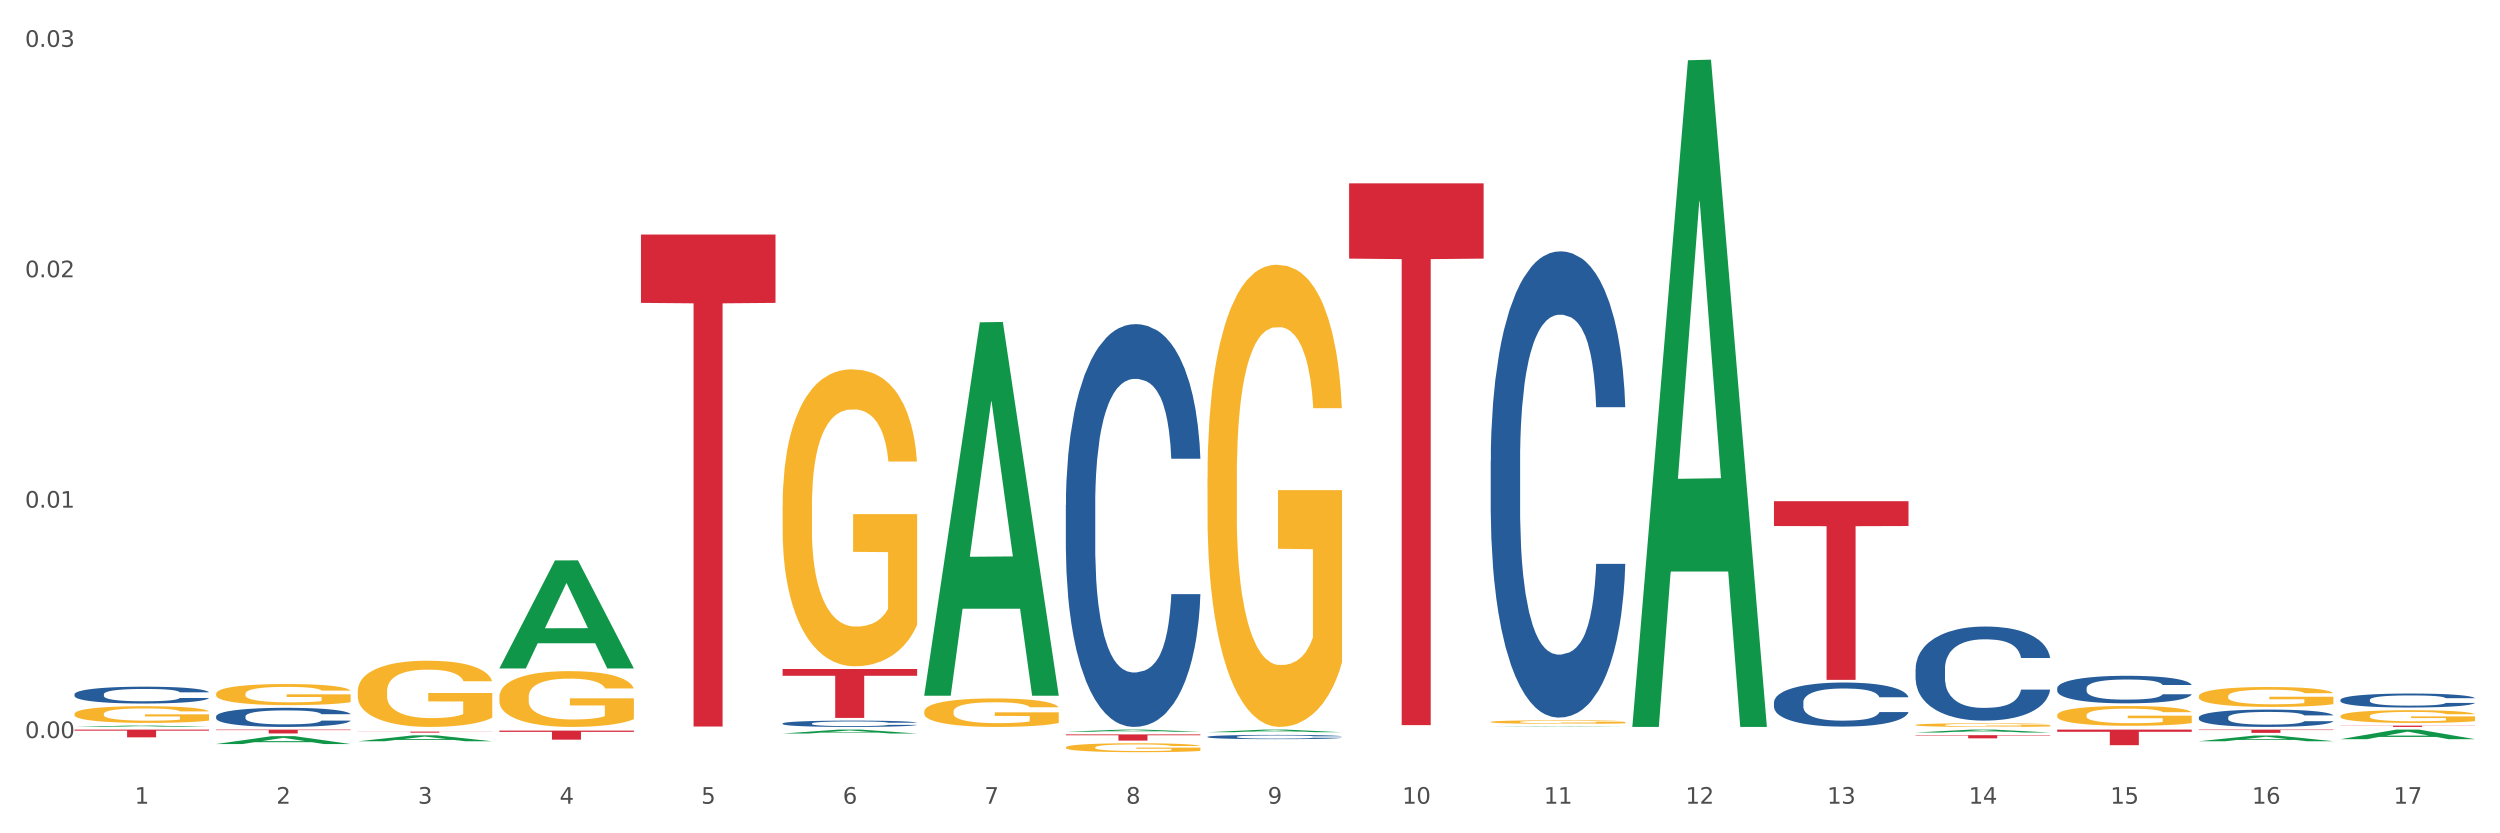
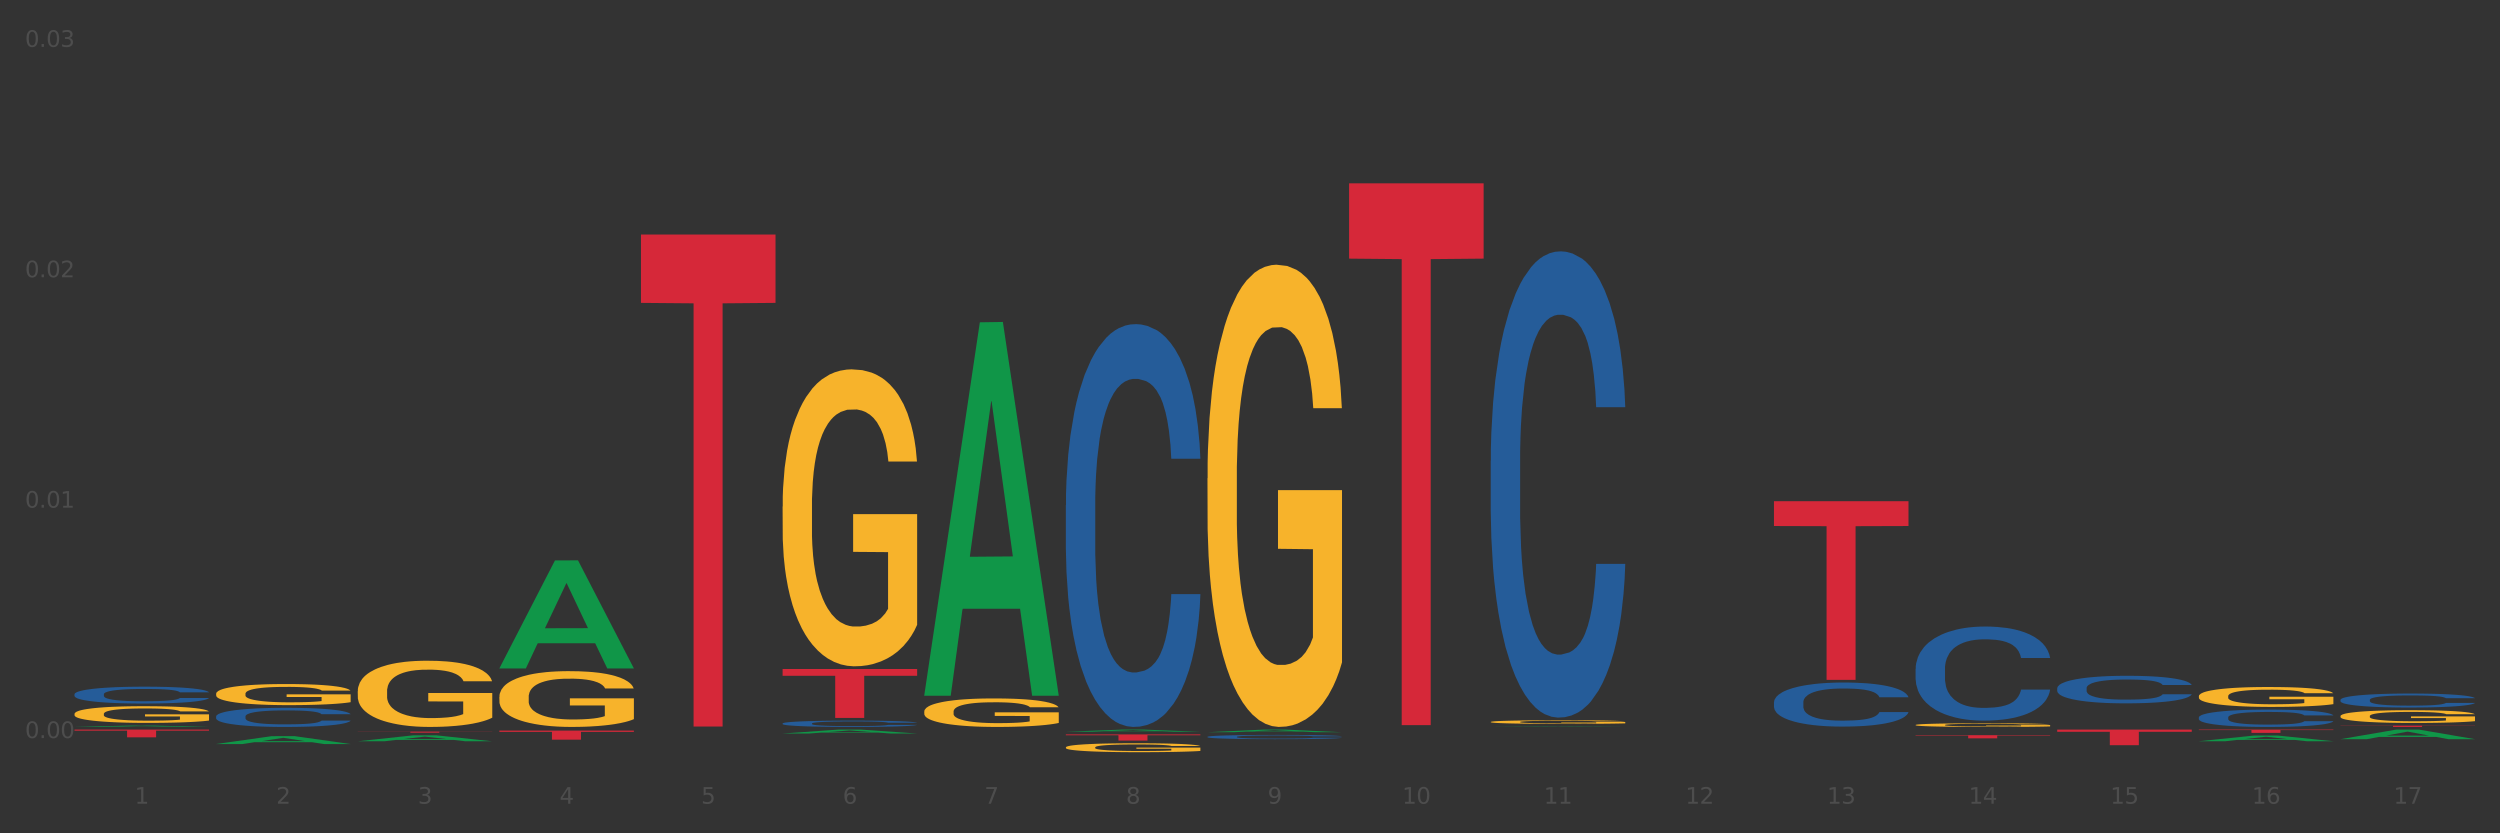
<svg xmlns="http://www.w3.org/2000/svg" xmlns:xlink="http://www.w3.org/1999/xlink" width="1080pt" height="360pt" viewBox="0 0 1080 360" version="1.1">
  <rect x="0" y="0" width="1080" height="360" fill="#333333" stroke="none" />
  <defs>
    <style type="text/css">*{stroke-linejoin: round; stroke-linecap: butt}</style>
  </defs>
  <g id="figure_1">
    <g id="patch_1">
-       <path d="M 0 360  L 1080 360  L 1080 0  L 0 0  z " style="fill: #ffffff; stroke: #ffffff; stroke-linejoin: miter" />
-     </g>
+       </g>
    <g id="axes_1">
      <g id="matplotlib.axis_1">
        <g id="xtick_1">
          <g id="text_1">
            <g style="fill: #4d4d4d" transform="translate(58.182 347.204) scale(0.096 -0.096)">
              <defs>
                <path id="DejaVuSans-31" d="M 794 531  L 1825 531  L 1825 4091  L 703 3866  L 703 4441  L 1819 4666  L 2450 4666  L 2450 531  L 3481 531  L 3481 0  L 794 0  L 794 531  z " transform="scale(0.016)" />
              </defs>
              <use xlink:href="#DejaVuSans-31" />
            </g>
          </g>
        </g>
        <g id="xtick_2">
          <g id="text_2">
            <g style="fill: #4d4d4d" transform="translate(119.364 347.204) scale(0.096 -0.096)">
              <defs>
                <path id="DejaVuSans-32" d="M 1228 531  L 3431 531  L 3431 0  L 469 0  L 469 531  Q 828 903 1448 1529  Q 2069 2156 2228 2338  Q 2531 2678 2651 2914  Q 2772 3150 2772 3378  Q 2772 3750 2511 3984  Q 2250 4219 1831 4219  Q 1534 4219 1204 4116  Q 875 4013 500 3803  L 500 4441  Q 881 4594 1212 4672  Q 1544 4750 1819 4750  Q 2544 4750 2975 4387  Q 3406 4025 3406 3419  Q 3406 3131 3298 2873  Q 3191 2616 2906 2266  Q 2828 2175 2409 1742  Q 1991 1309 1228 531  z " transform="scale(0.016)" />
              </defs>
              <use xlink:href="#DejaVuSans-32" />
            </g>
          </g>
        </g>
        <g id="xtick_3">
          <g id="text_3">
            <g style="fill: #4d4d4d" transform="translate(180.545 347.204) scale(0.096 -0.096)">
              <defs>
                <path id="DejaVuSans-33" d="M 2597 2516  Q 3050 2419 3304 2112  Q 3559 1806 3559 1356  Q 3559 666 3084 287  Q 2609 -91 1734 -91  Q 1441 -91 1130 -33  Q 819 25 488 141  L 488 750  Q 750 597 1062 519  Q 1375 441 1716 441  Q 2309 441 2620 675  Q 2931 909 2931 1356  Q 2931 1769 2642 2001  Q 2353 2234 1838 2234  L 1294 2234  L 1294 2753  L 1863 2753  Q 2328 2753 2575 2939  Q 2822 3125 2822 3475  Q 2822 3834 2567 4026  Q 2313 4219 1838 4219  Q 1578 4219 1281 4162  Q 984 4106 628 3988  L 628 4550  Q 988 4650 1302 4700  Q 1616 4750 1894 4750  Q 2613 4750 3031 4423  Q 3450 4097 3450 3541  Q 3450 3153 3228 2886  Q 3006 2619 2597 2516  z " transform="scale(0.016)" />
              </defs>
              <use xlink:href="#DejaVuSans-33" />
            </g>
          </g>
        </g>
        <g id="xtick_4">
          <g id="text_4">
            <g style="fill: #4d4d4d" transform="translate(241.726 347.204) scale(0.096 -0.096)">
              <defs>
                <path id="DejaVuSans-34" d="M 2419 4116  L 825 1625  L 2419 1625  L 2419 4116  z M 2253 4666  L 3047 4666  L 3047 1625  L 3713 1625  L 3713 1100  L 3047 1100  L 3047 0  L 2419 0  L 2419 1100  L 313 1100  L 313 1709  L 2253 4666  z " transform="scale(0.016)" />
              </defs>
              <use xlink:href="#DejaVuSans-34" />
            </g>
          </g>
        </g>
        <g id="xtick_5">
          <g id="text_5">
            <g style="fill: #4d4d4d" transform="translate(302.908 347.204) scale(0.096 -0.096)">
              <defs>
                <path id="DejaVuSans-35" d="M 691 4666  L 3169 4666  L 3169 4134  L 1269 4134  L 1269 2991  Q 1406 3038 1543 3061  Q 1681 3084 1819 3084  Q 2600 3084 3056 2656  Q 3513 2228 3513 1497  Q 3513 744 3044 326  Q 2575 -91 1722 -91  Q 1428 -91 1123 -41  Q 819 9 494 109  L 494 744  Q 775 591 1075 516  Q 1375 441 1709 441  Q 2250 441 2565 725  Q 2881 1009 2881 1497  Q 2881 1984 2565 2268  Q 2250 2553 1709 2553  Q 1456 2553 1204 2497  Q 953 2441 691 2322  L 691 4666  z " transform="scale(0.016)" />
              </defs>
              <use xlink:href="#DejaVuSans-35" />
            </g>
          </g>
        </g>
        <g id="xtick_6">
          <g id="text_6">
            <g style="fill: #4d4d4d" transform="translate(364.089 347.204) scale(0.096 -0.096)">
              <defs>
                <path id="DejaVuSans-36" d="M 2113 2584  Q 1688 2584 1439 2293  Q 1191 2003 1191 1497  Q 1191 994 1439 701  Q 1688 409 2113 409  Q 2538 409 2786 701  Q 3034 994 3034 1497  Q 3034 2003 2786 2293  Q 2538 2584 2113 2584  z M 3366 4563  L 3366 3988  Q 3128 4100 2886 4159  Q 2644 4219 2406 4219  Q 1781 4219 1451 3797  Q 1122 3375 1075 2522  Q 1259 2794 1537 2939  Q 1816 3084 2150 3084  Q 2853 3084 3261 2657  Q 3669 2231 3669 1497  Q 3669 778 3244 343  Q 2819 -91 2113 -91  Q 1303 -91 875 529  Q 447 1150 447 2328  Q 447 3434 972 4092  Q 1497 4750 2381 4750  Q 2619 4750 2861 4703  Q 3103 4656 3366 4563  z " transform="scale(0.016)" />
              </defs>
              <use xlink:href="#DejaVuSans-36" />
            </g>
          </g>
        </g>
        <g id="xtick_7">
          <g id="text_7">
            <g style="fill: #4d4d4d" transform="translate(425.271 347.204) scale(0.096 -0.096)">
              <defs>
                <path id="DejaVuSans-37" d="M 525 4666  L 3525 4666  L 3525 4397  L 1831 0  L 1172 0  L 2766 4134  L 525 4134  L 525 4666  z " transform="scale(0.016)" />
              </defs>
              <use xlink:href="#DejaVuSans-37" />
            </g>
          </g>
        </g>
        <g id="xtick_8">
          <g id="text_8">
            <g style="fill: #4d4d4d" transform="translate(486.452 347.204) scale(0.096 -0.096)">
              <defs>
                <path id="DejaVuSans-38" d="M 2034 2216  Q 1584 2216 1326 1975  Q 1069 1734 1069 1313  Q 1069 891 1326 650  Q 1584 409 2034 409  Q 2484 409 2743 651  Q 3003 894 3003 1313  Q 3003 1734 2745 1975  Q 2488 2216 2034 2216  z M 1403 2484  Q 997 2584 770 2862  Q 544 3141 544 3541  Q 544 4100 942 4425  Q 1341 4750 2034 4750  Q 2731 4750 3128 4425  Q 3525 4100 3525 3541  Q 3525 3141 3298 2862  Q 3072 2584 2669 2484  Q 3125 2378 3379 2068  Q 3634 1759 3634 1313  Q 3634 634 3220 271  Q 2806 -91 2034 -91  Q 1263 -91 848 271  Q 434 634 434 1313  Q 434 1759 690 2068  Q 947 2378 1403 2484  z M 1172 3481  Q 1172 3119 1398 2916  Q 1625 2713 2034 2713  Q 2441 2713 2670 2916  Q 2900 3119 2900 3481  Q 2900 3844 2670 4047  Q 2441 4250 2034 4250  Q 1625 4250 1398 4047  Q 1172 3844 1172 3481  z " transform="scale(0.016)" />
              </defs>
              <use xlink:href="#DejaVuSans-38" />
            </g>
          </g>
        </g>
        <g id="xtick_9">
          <g id="text_9">
            <g style="fill: #4d4d4d" transform="translate(547.634 347.204) scale(0.096 -0.096)">
              <defs>
                <path id="DejaVuSans-39" d="M 703 97  L 703 672  Q 941 559 1184 500  Q 1428 441 1663 441  Q 2288 441 2617 861  Q 2947 1281 2994 2138  Q 2813 1869 2534 1725  Q 2256 1581 1919 1581  Q 1219 1581 811 2004  Q 403 2428 403 3163  Q 403 3881 828 4315  Q 1253 4750 1959 4750  Q 2769 4750 3195 4129  Q 3622 3509 3622 2328  Q 3622 1225 3098 567  Q 2575 -91 1691 -91  Q 1453 -91 1209 -44  Q 966 3 703 97  z M 1959 2075  Q 2384 2075 2632 2365  Q 2881 2656 2881 3163  Q 2881 3666 2632 3958  Q 2384 4250 1959 4250  Q 1534 4250 1286 3958  Q 1038 3666 1038 3163  Q 1038 2656 1286 2365  Q 1534 2075 1959 2075  z " transform="scale(0.016)" />
              </defs>
              <use xlink:href="#DejaVuSans-39" />
            </g>
          </g>
        </g>
        <g id="xtick_10">
          <g id="text_10">
            <g style="fill: #4d4d4d" transform="translate(605.761 347.204) scale(0.096 -0.096)">
              <defs>
                <path id="DejaVuSans-30" d="M 2034 4250  Q 1547 4250 1301 3770  Q 1056 3291 1056 2328  Q 1056 1369 1301 889  Q 1547 409 2034 409  Q 2525 409 2770 889  Q 3016 1369 3016 2328  Q 3016 3291 2770 3770  Q 2525 4250 2034 4250  z M 2034 4750  Q 2819 4750 3233 4129  Q 3647 3509 3647 2328  Q 3647 1150 3233 529  Q 2819 -91 2034 -91  Q 1250 -91 836 529  Q 422 1150 422 2328  Q 422 3509 836 4129  Q 1250 4750 2034 4750  z " transform="scale(0.016)" />
              </defs>
              <use xlink:href="#DejaVuSans-31" />
              <use xlink:href="#DejaVuSans-30" transform="translate(63.623 0)" />
            </g>
          </g>
        </g>
        <g id="xtick_11">
          <g id="text_11">
            <g style="fill: #4d4d4d" transform="translate(666.942 347.204) scale(0.096 -0.096)">
              <use xlink:href="#DejaVuSans-31" />
              <use xlink:href="#DejaVuSans-31" transform="translate(63.623 0)" />
            </g>
          </g>
        </g>
        <g id="xtick_12">
          <g id="text_12">
            <g style="fill: #4d4d4d" transform="translate(728.124 347.204) scale(0.096 -0.096)">
              <use xlink:href="#DejaVuSans-31" />
              <use xlink:href="#DejaVuSans-32" transform="translate(63.623 0)" />
            </g>
          </g>
        </g>
        <g id="xtick_13">
          <g id="text_13">
            <g style="fill: #4d4d4d" transform="translate(789.305 347.204) scale(0.096 -0.096)">
              <use xlink:href="#DejaVuSans-31" />
              <use xlink:href="#DejaVuSans-33" transform="translate(63.623 0)" />
            </g>
          </g>
        </g>
        <g id="xtick_14">
          <g id="text_14">
            <g style="fill: #4d4d4d" transform="translate(850.487 347.204) scale(0.096 -0.096)">
              <use xlink:href="#DejaVuSans-31" />
              <use xlink:href="#DejaVuSans-34" transform="translate(63.623 0)" />
            </g>
          </g>
        </g>
        <g id="xtick_15">
          <g id="text_15">
            <g style="fill: #4d4d4d" transform="translate(911.668 347.204) scale(0.096 -0.096)">
              <use xlink:href="#DejaVuSans-31" />
              <use xlink:href="#DejaVuSans-35" transform="translate(63.623 0)" />
            </g>
          </g>
        </g>
        <g id="xtick_16">
          <g id="text_16">
            <g style="fill: #4d4d4d" transform="translate(972.849 347.204) scale(0.096 -0.096)">
              <use xlink:href="#DejaVuSans-31" />
              <use xlink:href="#DejaVuSans-36" transform="translate(63.623 0)" />
            </g>
          </g>
        </g>
        <g id="xtick_17">
          <g id="text_17">
            <g style="fill: #4d4d4d" transform="translate(1034.031 347.204) scale(0.096 -0.096)">
              <use xlink:href="#DejaVuSans-31" />
              <use xlink:href="#DejaVuSans-37" transform="translate(63.623 0)" />
            </g>
          </g>
        </g>
        <g id="xtick_18" />
        <g id="xtick_19" />
        <g id="xtick_20" />
        <g id="xtick_21" />
        <g id="xtick_22" />
        <g id="xtick_23" />
        <g id="xtick_24" />
        <g id="xtick_25" />
        <g id="xtick_26" />
        <g id="xtick_27" />
        <g id="xtick_28" />
        <g id="xtick_29" />
        <g id="xtick_30" />
        <g id="xtick_31" />
        <g id="xtick_32" />
        <g id="xtick_33" />
      </g>
      <g id="matplotlib.axis_2">
        <g id="ytick_1">
          <g id="text_18">
            <g style="fill: #4d4d4d" transform="translate(10.8 318.841) scale(0.096 -0.096)">
              <defs>
                <path id="DejaVuSans-2e" d="M 684 794  L 1344 794  L 1344 0  L 684 0  L 684 794  z " transform="scale(0.016)" />
              </defs>
              <use xlink:href="#DejaVuSans-30" />
              <use xlink:href="#DejaVuSans-2e" transform="translate(63.623 0)" />
              <use xlink:href="#DejaVuSans-30" transform="translate(95.41 0)" />
              <use xlink:href="#DejaVuSans-30" transform="translate(159.033 0)" />
            </g>
          </g>
        </g>
        <g id="ytick_2">
          <g id="text_19">
            <g style="fill: #4d4d4d" transform="translate(10.8 219.309) scale(0.096 -0.096)">
              <use xlink:href="#DejaVuSans-30" />
              <use xlink:href="#DejaVuSans-2e" transform="translate(63.623 0)" />
              <use xlink:href="#DejaVuSans-30" transform="translate(95.41 0)" />
              <use xlink:href="#DejaVuSans-31" transform="translate(159.033 0)" />
            </g>
          </g>
        </g>
        <g id="ytick_3">
          <g id="text_20">
            <g style="fill: #4d4d4d" transform="translate(10.8 119.777) scale(0.096 -0.096)">
              <use xlink:href="#DejaVuSans-30" />
              <use xlink:href="#DejaVuSans-2e" transform="translate(63.623 0)" />
              <use xlink:href="#DejaVuSans-30" transform="translate(95.41 0)" />
              <use xlink:href="#DejaVuSans-32" transform="translate(159.033 0)" />
            </g>
          </g>
        </g>
        <g id="ytick_4">
          <g id="text_21">
            <g style="fill: #4d4d4d" transform="translate(10.8 20.245) scale(0.096 -0.096)">
              <use xlink:href="#DejaVuSans-30" />
              <use xlink:href="#DejaVuSans-2e" transform="translate(63.623 0)" />
              <use xlink:href="#DejaVuSans-30" transform="translate(95.41 0)" />
              <use xlink:href="#DejaVuSans-33" transform="translate(159.033 0)" />
            </g>
          </g>
        </g>
        <g id="ytick_5" />
        <g id="ytick_6" />
        <g id="ytick_7" />
      </g>
      <g id="PolyCollection_1">
        <path d="M 32.175 314.035  L 32.235 314.034  L 56.203 313.446  L 66.15 313.446  L 90.297 314.036  L 78.793 314.036  L 73.58 313.899  L 48.833 313.899  L 48.653 313.901  L 43.62 314.036  L 32.175 314.036  L 32.175 314.035  L 51.949 313.817  L 70.464 313.816  L 61.296 313.572  L 61.176 313.571  L 61.056 313.572  L 51.889 313.816  L 51.949 313.817  L 32.175 314.035  z " clip-path="url(#p8f56821b74)" style="fill: #109648" />
        <path d="M 93.356 321.418  L 93.416 321.415  L 117.384 318.025  L 127.331 318.021  L 151.479 321.425  L 139.974 321.425  L 134.761 320.632  L 110.014 320.632  L 109.834 320.645  L 104.801 321.425  L 93.356 321.425  L 93.356 321.418  L 113.13 320.159  L 131.645 320.156  L 122.478 318.747  L 122.358 318.74  L 122.238 318.75  L 113.07 320.156  L 113.13 320.159  L 93.356 321.418  z " clip-path="url(#p8f56821b74)" style="fill: #109648" />
        <path d="M 32.175 315.194  L 90.297 315.194  L 90.297 315.658  L 67.434 315.661  L 67.434 318.531  L 54.901 318.531  L 54.901 315.661  L 32.175 315.658  L 32.175 315.197  L 32.175 315.194  z " clip-path="url(#p8f56821b74)" style="fill: #d62839" />
-         <path d="M 93.356 315.194  L 151.479 315.194  L 151.479 315.426  L 128.615 315.427  L 128.615 316.864  L 116.082 316.864  L 116.082 315.427  L 93.356 315.426  L 93.356 315.195  L 93.356 315.194  z " clip-path="url(#p8f56821b74)" style="fill: #d62839" />
        <path d="M 338.082 289.003  L 396.204 289.003  L 396.204 291.941  L 373.341 291.96  L 373.341 310.141  L 360.808 310.141  L 360.808 291.96  L 338.082 291.941  L 338.082 289.023  L 338.082 289.003  z " clip-path="url(#p8f56821b74)" style="fill: #d62839" />
        <path d="M 215.719 315.61  L 273.842 315.61  L 273.842 316.155  L 250.978 316.158  L 250.978 319.526  L 238.445 319.526  L 238.445 316.158  L 215.719 316.155  L 215.719 315.614  L 215.719 315.61  z " clip-path="url(#p8f56821b74)" style="fill: #d62839" />
        <path d="M 949.896 315.194  L 1008.019 315.194  L 1008.019 315.387  L 985.155 315.389  L 985.155 316.586  L 972.622 316.586  L 972.622 315.389  L 949.896 315.387  L 949.896 315.195  L 949.896 315.194  z " clip-path="url(#p8f56821b74)" style="fill: #d62839" />
        <path d="M 1011.078 313.477  L 1069.2 313.477  L 1069.2 313.555  L 1046.337 313.555  L 1046.337 314.036  L 1033.803 314.036  L 1033.803 313.555  L 1011.078 313.555  L 1011.078 313.478  L 1011.078 313.477  z " clip-path="url(#p8f56821b74)" style="fill: #d62839" />
        <path d="M 766.352 216.514  L 824.474 216.514  L 824.474 227.239  L 801.611 227.312  L 801.611 293.694  L 789.078 293.694  L 789.078 227.312  L 766.352 227.239  L 766.352 216.586  L 766.352 216.514  z " clip-path="url(#p8f56821b74)" style="fill: #d62839" />
        <path d="M 827.533 317.598  L 885.656 317.598  L 885.656 317.788  L 862.792 317.789  L 862.792 318.965  L 850.259 318.965  L 850.259 317.789  L 827.533 317.788  L 827.533 317.599  L 827.533 317.598  z " clip-path="url(#p8f56821b74)" style="fill: #d62839" />
        <path d="M 888.715 315.194  L 946.837 315.194  L 946.837 316.129  L 923.974 316.135  L 923.974 321.922  L 911.44 321.922  L 911.44 316.135  L 888.715 316.129  L 888.715 315.2  L 888.715 315.194  z " clip-path="url(#p8f56821b74)" style="fill: #d62839" />
        <path d="M 582.808 79.196  L 640.93 79.196  L 640.93 111.723  L 618.067 111.943  L 618.067 313.262  L 605.533 313.262  L 605.533 111.943  L 582.808 111.723  L 582.808 79.416  L 582.808 79.196  z " clip-path="url(#p8f56821b74)" style="fill: #d62839" />
        <path d="M 276.901 101.304  L 335.023 101.304  L 335.023 130.844  L 312.16 131.043  L 312.16 313.869  L 299.626 313.869  L 299.626 131.043  L 276.901 130.844  L 276.901 101.504  L 276.901 101.304  z " clip-path="url(#p8f56821b74)" style="fill: #d62839" />
        <path d="M 460.445 317.268  L 518.567 317.268  L 518.567 317.637  L 495.704 317.64  L 495.704 319.927  L 483.17 319.927  L 483.17 317.64  L 460.445 317.637  L 460.445 317.27  L 460.445 317.268  z " clip-path="url(#p8f56821b74)" style="fill: #d62839" />
        <path d="M 154.538 316.051  L 212.66 316.051  L 212.66 316.113  L 189.797 316.114  L 189.797 316.502  L 177.263 316.502  L 177.263 316.114  L 154.538 316.113  L 154.538 316.051  L 154.538 316.051  z " clip-path="url(#p8f56821b74)" style="fill: #d62839" />
        <path d="M 338.082 316.879  L 338.142 316.877  L 362.11 315.195  L 372.057 315.194  L 396.204 316.882  L 384.7 316.882  L 379.487 316.489  L 354.74 316.489  L 354.56 316.495  L 349.527 316.882  L 338.082 316.882  L 338.082 316.879  L 357.856 316.254  L 376.371 316.253  L 367.203 315.554  L 367.083 315.55  L 366.963 315.555  L 357.796 316.253  L 357.856 316.254  L 338.082 316.879  z " clip-path="url(#p8f56821b74)" style="fill: #109648" />
        <path d="M 949.896 320.21  L 949.956 320.208  L 973.924 317.746  L 983.871 317.744  L 1008.019 320.214  L 996.514 320.214  L 991.301 319.639  L 966.554 319.639  L 966.374 319.648  L 961.341 320.214  L 949.896 320.214  L 949.896 320.21  L 969.67 319.296  L 988.185 319.293  L 979.017 318.27  L 978.897 318.266  L 978.778 318.273  L 969.61 319.293  L 969.67 319.296  L 949.896 320.21  z " clip-path="url(#p8f56821b74)" style="fill: #109648" />
-         <path d="M 827.533 316.438  L 827.593 316.437  L 851.561 315.195  L 861.508 315.194  L 885.656 316.44  L 874.151 316.44  L 868.938 316.15  L 844.191 316.15  L 844.011 316.155  L 838.978 316.44  L 827.533 316.44  L 827.533 316.438  L 847.307 315.977  L 865.822 315.976  L 856.654 315.459  L 856.535 315.457  L 856.415 315.461  L 847.247 315.976  L 847.307 315.977  L 827.533 316.438  z " clip-path="url(#p8f56821b74)" style="fill: #109648" />
-         <path d="M 705.171 313.495  L 705.23 313.224  L 729.198 26.03  L 739.145 25.759  L 763.293 314.036  L 751.788 314.036  L 746.575 246.907  L 721.828 246.907  L 721.649 247.99  L 716.615 314.036  L 705.171 314.036  L 705.171 313.495  L 724.944 206.846  L 743.459 206.575  L 734.292 87.204  L 734.172 86.663  L 734.052 87.475  L 724.884 206.575  L 724.944 206.846  L 705.171 313.495  z " clip-path="url(#p8f56821b74)" style="fill: #109648" />
        <path d="M 949.896 300.761  L 949.965 300.753  L 949.965 300.47  L 950.102 300.226  L 950.788 299.637  L 951.818 299.15  L 952.572 298.891  L 953.327 298.679  L 954.219 298.467  L 955.317 298.247  L 957.307 297.925  L 958.543 297.76  L 960.052 297.587  L 962.797 297.336  L 964.787 297.194  L 966.846 297.076  L 970.208 296.935  L 972.404 296.872  L 974.737 296.825  L 977.551 296.794  L 979.678 296.786  L 984.344 296.809  L 988.324 296.88  L 990.246 296.935  L 992.716 297.029  L 994.02 297.092  L 996.147 297.218  L 998.343 297.383  L 999.853 297.524  L 1002.117 297.791  L 1003.833 298.058  L 1005.411 298.388  L 1006.234 298.616  L 1006.852 298.828  L 1007.401 299.072  L 1007.95 299.457  L 995.598 299.457  L 995.118 299.182  L 994.363 298.922  L 993.265 298.671  L 992.304 298.514  L 990.657 298.318  L 989.148 298.192  L 987.569 298.098  L 985.648 298.019  L 984.138 297.98  L 982.011 297.948  L 977.825 297.956  L 975.012 298.019  L 973.09 298.098  L 971.855 298.168  L 970.757 298.247  L 969.522 298.357  L 968.081 298.522  L 967.052 298.671  L 966.022 298.86  L 965.199 299.048  L 964.444 299.268  L 963.826 299.504  L 963.346 299.747  L 962.934 300.046  L 962.591 300.541  L 962.591 301.617  L 962.728 301.86  L 963.072 302.182  L 963.483 302.426  L 964.169 302.717  L 964.787 302.913  L 965.954 303.196  L 967.257 303.431  L 968.287 303.581  L 969.316 303.706  L 971.1 303.879  L 973.09 304.021  L 974.806 304.107  L 977.139 304.185  L 978.717 304.217  L 980.09 304.233  L 983.452 304.233  L 985.854 304.209  L 988.53 304.154  L 990.589 304.083  L 992.304 303.997  L 994.226 303.856  L 995.461 303.722  L 995.461 302.08  L 980.364 302.072  L 980.364 300.981  L 1008.019 300.981  L 1008.019 304.185  L 1006.852 304.35  L 1005.548 304.5  L 1004.176 304.633  L 1002.117 304.798  L 999.647 304.955  L 997.451 305.065  L 995.118 305.16  L 992.373 305.246  L 988.805 305.324  L 986.609 305.356  L 983.864 305.379  L 980.639 305.387  L 977.825 305.372  L 975.08 305.332  L 972.198 305.262  L 969.385 305.16  L 967.257 305.057  L 965.13 304.932  L 962.866 304.767  L 961.082 304.61  L 959.709 304.468  L 958.199 304.288  L 956.553 304.052  L 955.317 303.84  L 954.219 303.62  L 953.053 303.337  L 952.229 303.094  L 951.406 302.787  L 950.926 302.559  L 950.377 302.206  L 949.965 301.711  L 949.896 300.761  z " clip-path="url(#p8f56821b74)" style="fill: #f7b32b" />
        <path d="M 643.989 311.878  L 644.058 311.876  L 644.058 311.826  L 644.195 311.782  L 644.881 311.676  L 645.911 311.589  L 646.665 311.542  L 647.42 311.504  L 648.312 311.466  L 649.41 311.427  L 651.4 311.369  L 652.635 311.339  L 654.145 311.308  L 656.89 311.263  L 658.88 311.238  L 660.939 311.217  L 664.301 311.191  L 666.497 311.18  L 668.83 311.171  L 671.644 311.166  L 673.771 311.164  L 678.437 311.169  L 682.417 311.181  L 684.339 311.191  L 686.809 311.208  L 688.113 311.219  L 690.24 311.242  L 692.436 311.272  L 693.946 311.297  L 696.21 311.345  L 697.926 311.393  L 699.504 311.452  L 700.327 311.493  L 700.945 311.531  L 701.494 311.575  L 702.043 311.644  L 689.691 311.644  L 689.211 311.594  L 688.456 311.548  L 687.358 311.503  L 686.397 311.475  L 684.75 311.439  L 683.241 311.417  L 681.662 311.4  L 679.741 311.386  L 678.231 311.379  L 676.104 311.373  L 671.918 311.374  L 669.105 311.386  L 667.183 311.4  L 665.948 311.413  L 664.85 311.427  L 663.615 311.446  L 662.174 311.476  L 661.145 311.503  L 660.115 311.537  L 659.292 311.57  L 658.537 311.61  L 657.919 311.652  L 657.439 311.696  L 657.027 311.749  L 656.684 311.838  L 656.684 312.031  L 656.821 312.075  L 657.164 312.133  L 657.576 312.177  L 658.262 312.229  L 658.88 312.264  L 660.047 312.315  L 661.35 312.357  L 662.38 312.384  L 663.409 312.406  L 665.193 312.437  L 667.183 312.463  L 668.899 312.478  L 671.232 312.492  L 672.81 312.498  L 674.183 312.501  L 677.545 312.501  L 679.947 312.497  L 682.623 312.487  L 684.682 312.474  L 686.397 312.459  L 688.319 312.433  L 689.554 312.409  L 689.554 312.115  L 674.457 312.113  L 674.457 311.917  L 702.112 311.917  L 702.112 312.492  L 700.945 312.522  L 699.641 312.549  L 698.269 312.573  L 696.21 312.602  L 693.74 312.631  L 691.544 312.65  L 689.211 312.667  L 686.466 312.683  L 682.898 312.697  L 680.702 312.703  L 677.957 312.707  L 674.732 312.708  L 671.918 312.705  L 669.173 312.698  L 666.291 312.686  L 663.478 312.667  L 661.35 312.649  L 659.223 312.626  L 656.959 312.597  L 655.174 312.569  L 653.802 312.543  L 652.292 312.511  L 650.645 312.469  L 649.41 312.43  L 648.312 312.391  L 647.146 312.34  L 646.322 312.297  L 645.499 312.242  L 645.018 312.201  L 644.47 312.137  L 644.058 312.048  L 643.989 311.878  z " clip-path="url(#p8f56821b74)" style="fill: #f7b32b" />
        <path d="M 827.533 313.19  L 827.602 313.188  L 827.602 313.136  L 827.739 313.092  L 828.425 312.984  L 829.455 312.895  L 830.21 312.847  L 830.964 312.809  L 831.857 312.77  L 832.954 312.73  L 834.945 312.671  L 836.18 312.641  L 837.689 312.609  L 840.434 312.563  L 842.424 312.537  L 844.483 312.516  L 847.845 312.49  L 850.041 312.478  L 852.374 312.47  L 855.188 312.464  L 857.315 312.462  L 861.981 312.467  L 865.961 312.48  L 867.883 312.49  L 870.353 312.507  L 871.657 312.518  L 873.784 312.541  L 875.98 312.572  L 877.49 312.597  L 879.754 312.646  L 881.47 312.695  L 883.048 312.756  L 883.872 312.797  L 884.489 312.836  L 885.038 312.881  L 885.587 312.951  L 873.235 312.951  L 872.755 312.901  L 872 312.853  L 870.902 312.807  L 869.941 312.779  L 868.295 312.743  L 866.785 312.72  L 865.207 312.702  L 863.285 312.688  L 861.775 312.681  L 859.648 312.675  L 855.462 312.676  L 852.649 312.688  L 850.727 312.702  L 849.492 312.715  L 848.394 312.73  L 847.159 312.75  L 845.718 312.78  L 844.689 312.807  L 843.659 312.842  L 842.836 312.876  L 842.081 312.916  L 841.464 312.96  L 840.983 313.004  L 840.571 313.059  L 840.228 313.149  L 840.228 313.346  L 840.366 313.391  L 840.709 313.45  L 841.12 313.494  L 841.807 313.547  L 842.424 313.583  L 843.591 313.635  L 844.895 313.678  L 845.924 313.705  L 846.953 313.728  L 848.737 313.76  L 850.727 313.786  L 852.443 313.802  L 854.776 313.816  L 856.354 313.822  L 857.727 313.825  L 861.089 313.825  L 863.491 313.82  L 866.167 313.81  L 868.226 313.797  L 869.941 313.782  L 871.863 313.756  L 873.098 313.731  L 873.098 313.431  L 858.001 313.43  L 858.001 313.23  L 885.656 313.23  L 885.656 313.816  L 884.489 313.846  L 883.185 313.874  L 881.813 313.898  L 879.754 313.928  L 877.284 313.957  L 875.088 313.977  L 872.755 313.994  L 870.01 314.01  L 866.442 314.025  L 864.246 314.03  L 861.501 314.035  L 858.276 314.036  L 855.462 314.033  L 852.717 314.026  L 849.835 314.013  L 847.022 313.994  L 844.895 313.976  L 842.767 313.953  L 840.503 313.922  L 838.719 313.894  L 837.346 313.868  L 835.837 313.835  L 834.19 313.792  L 832.954 313.753  L 831.857 313.713  L 830.69 313.661  L 829.867 313.616  L 829.043 313.56  L 828.563 313.519  L 828.014 313.454  L 827.602 313.363  L 827.533 313.19  z " clip-path="url(#p8f56821b74)" style="fill: #f7b32b" />
-         <path d="M 888.715 308.954  L 888.783 308.946  L 888.783 308.665  L 888.921 308.423  L 889.607 307.837  L 890.636 307.352  L 891.391 307.094  L 892.146 306.883  L 893.038 306.672  L 894.136 306.454  L 896.126 306.133  L 897.361 305.969  L 898.871 305.797  L 901.616 305.547  L 903.606 305.407  L 905.664 305.29  L 909.027 305.149  L 911.223 305.086  L 913.556 305.04  L 916.369 305.008  L 918.497 305.001  L 923.163 305.024  L 927.143 305.094  L 929.064 305.149  L 931.535 305.243  L 932.838 305.305  L 934.966 305.43  L 937.162 305.594  L 938.671 305.735  L 940.936 306.001  L 942.651 306.266  L 944.23 306.594  L 945.053 306.821  L 945.671 307.032  L 946.22 307.274  L 946.769 307.657  L 934.417 307.657  L 933.936 307.383  L 933.182 307.126  L 932.084 306.876  L 931.123 306.719  L 929.476 306.524  L 927.966 306.399  L 926.388 306.305  L 924.467 306.227  L 922.957 306.188  L 920.83 306.157  L 916.644 306.165  L 913.83 306.227  L 911.909 306.305  L 910.674 306.376  L 909.576 306.454  L 908.341 306.563  L 906.899 306.727  L 905.87 306.876  L 904.841 307.063  L 904.017 307.251  L 903.263 307.469  L 902.645 307.704  L 902.165 307.946  L 901.753 308.243  L 901.41 308.735  L 901.41 309.805  L 901.547 310.048  L 901.89 310.368  L 902.302 310.61  L 902.988 310.899  L 903.606 311.095  L 904.772 311.376  L 906.076 311.61  L 907.105 311.759  L 908.135 311.884  L 909.919 312.055  L 911.909 312.196  L 913.624 312.282  L 915.958 312.36  L 917.536 312.391  L 918.908 312.407  L 922.271 312.407  L 924.672 312.384  L 927.349 312.329  L 929.407 312.259  L 931.123 312.173  L 933.044 312.032  L 934.279 311.899  L 934.279 310.266  L 919.183 310.259  L 919.183 309.173  L 946.837 309.173  L 946.837 312.36  L 945.671 312.524  L 944.367 312.673  L 942.994 312.806  L 940.936 312.97  L 938.465 313.126  L 936.269 313.235  L 933.936 313.329  L 931.191 313.415  L 927.623 313.493  L 925.427 313.524  L 922.682 313.548  L 919.457 313.556  L 916.644 313.54  L 913.899 313.501  L 911.017 313.431  L 908.203 313.329  L 906.076 313.227  L 903.949 313.102  L 901.684 312.938  L 899.9 312.782  L 898.528 312.641  L 897.018 312.462  L 895.371 312.227  L 894.136 312.016  L 893.038 311.798  L 891.871 311.516  L 891.048 311.274  L 890.224 310.969  L 889.744 310.743  L 889.195 310.391  L 888.783 309.899  L 888.715 308.954  z " clip-path="url(#p8f56821b74)" style="fill: #f7b32b" />
        <path d="M 93.356 299.717  L 93.425 299.709  L 93.425 299.409  L 93.562 299.151  L 94.248 298.527  L 95.278 298.011  L 96.033 297.737  L 96.787 297.512  L 97.68 297.287  L 98.778 297.054  L 100.768 296.713  L 102.003 296.538  L 103.512 296.355  L 106.257 296.089  L 108.247 295.939  L 110.306 295.815  L 113.668 295.665  L 115.864 295.598  L 118.197 295.548  L 121.011 295.515  L 123.138 295.507  L 127.804 295.532  L 131.784 295.607  L 133.706 295.665  L 136.176 295.765  L 137.48 295.831  L 139.607 295.964  L 141.803 296.139  L 143.313 296.289  L 145.577 296.572  L 147.293 296.855  L 148.871 297.204  L 149.695 297.445  L 150.312 297.67  L 150.861 297.928  L 151.41 298.336  L 139.058 298.336  L 138.578 298.044  L 137.823 297.77  L 136.725 297.504  L 135.764 297.337  L 134.118 297.129  L 132.608 296.996  L 131.03 296.896  L 129.108 296.813  L 127.599 296.771  L 125.471 296.738  L 121.285 296.747  L 118.472 296.813  L 116.55 296.896  L 115.315 296.971  L 114.217 297.054  L 112.982 297.171  L 111.541 297.346  L 110.512 297.504  L 109.482 297.703  L 108.659 297.903  L 107.904 298.136  L 107.287 298.386  L 106.806 298.644  L 106.394 298.96  L 106.051 299.484  L 106.051 300.624  L 106.189 300.882  L 106.532 301.223  L 106.943 301.481  L 107.63 301.789  L 108.247 301.997  L 109.414 302.296  L 110.718 302.546  L 111.747 302.704  L 112.776 302.837  L 114.56 303.02  L 116.55 303.17  L 118.266 303.261  L 120.599 303.345  L 122.177 303.378  L 123.55 303.395  L 126.912 303.395  L 129.314 303.37  L 131.99 303.311  L 134.049 303.236  L 135.764 303.145  L 137.686 302.995  L 138.921 302.854  L 138.921 301.115  L 123.824 301.106  L 123.824 299.95  L 151.479 299.95  L 151.479 303.345  L 150.312 303.519  L 149.008 303.677  L 147.636 303.819  L 145.577 303.994  L 143.107 304.16  L 140.911 304.277  L 138.578 304.376  L 135.833 304.468  L 132.265 304.551  L 130.069 304.584  L 127.324 304.609  L 124.099 304.618  L 121.285 304.601  L 118.54 304.559  L 115.658 304.485  L 112.845 304.376  L 110.718 304.268  L 108.59 304.135  L 106.326 303.96  L 104.542 303.794  L 103.169 303.644  L 101.66 303.453  L 100.013 303.203  L 98.778 302.979  L 97.68 302.746  L 96.513 302.446  L 95.69 302.188  L 94.866 301.864  L 94.386 301.622  L 93.837 301.248  L 93.425 300.724  L 93.356 299.717  z " clip-path="url(#p8f56821b74)" style="fill: #f7b32b" />
        <path d="M 399.263 307.413  L 399.332 307.402  L 399.332 306.997  L 399.469 306.649  L 400.156 305.805  L 401.185 305.108  L 401.94 304.737  L 402.695 304.434  L 403.587 304.13  L 404.685 303.815  L 406.675 303.354  L 407.91 303.118  L 409.419 302.871  L 412.164 302.511  L 414.154 302.309  L 416.213 302.14  L 419.575 301.937  L 421.771 301.848  L 424.104 301.78  L 426.918 301.735  L 429.045 301.724  L 433.711 301.758  L 437.691 301.859  L 439.613 301.937  L 442.083 302.072  L 443.387 302.162  L 445.514 302.342  L 447.71 302.578  L 449.22 302.781  L 451.484 303.163  L 453.2 303.545  L 454.778 304.018  L 455.602 304.344  L 456.219 304.647  L 456.768 304.996  L 457.317 305.547  L 444.965 305.547  L 444.485 305.153  L 443.73 304.782  L 442.632 304.422  L 441.672 304.198  L 440.025 303.916  L 438.515 303.737  L 436.937 303.602  L 435.015 303.489  L 433.506 303.433  L 431.378 303.388  L 427.192 303.399  L 424.379 303.489  L 422.458 303.602  L 421.222 303.703  L 420.124 303.815  L 418.889 303.973  L 417.448 304.209  L 416.419 304.422  L 415.39 304.692  L 414.566 304.962  L 413.811 305.277  L 413.194 305.614  L 412.713 305.963  L 412.302 306.39  L 411.958 307.098  L 411.958 308.639  L 412.096 308.987  L 412.439 309.448  L 412.851 309.797  L 413.537 310.213  L 414.154 310.494  L 415.321 310.899  L 416.625 311.236  L 417.654 311.45  L 418.683 311.63  L 420.468 311.877  L 422.458 312.08  L 424.173 312.203  L 426.506 312.316  L 428.084 312.361  L 429.457 312.383  L 432.819 312.383  L 435.221 312.349  L 437.897 312.271  L 439.956 312.17  L 441.672 312.046  L 443.593 311.843  L 444.828 311.652  L 444.828 309.302  L 429.731 309.291  L 429.731 307.728  L 457.386 307.728  L 457.386 312.316  L 456.219 312.552  L 454.915 312.765  L 453.543 312.957  L 451.484 313.193  L 449.014 313.418  L 446.818 313.575  L 444.485 313.71  L 441.74 313.834  L 438.172 313.946  L 435.976 313.991  L 433.231 314.025  L 430.006 314.036  L 427.192 314.014  L 424.448 313.957  L 421.565 313.856  L 418.752 313.71  L 416.625 313.564  L 414.497 313.384  L 412.233 313.148  L 410.449 312.923  L 409.076 312.72  L 407.567 312.462  L 405.92 312.125  L 404.685 311.821  L 403.587 311.506  L 402.42 311.101  L 401.597 310.753  L 400.773 310.314  L 400.293 309.988  L 399.744 309.482  L 399.332 308.774  L 399.263 307.413  z " clip-path="url(#p8f56821b74)" style="fill: #f7b32b" />
        <path d="M 460.445 322.871  L 460.514 322.867  L 460.514 322.74  L 460.651 322.631  L 461.337 322.366  L 462.366 322.147  L 463.121 322.031  L 463.876 321.935  L 464.768 321.84  L 465.866 321.741  L 467.856 321.597  L 469.091 321.522  L 470.601 321.445  L 473.346 321.332  L 475.336 321.268  L 477.394 321.215  L 480.757 321.152  L 482.953 321.124  L 485.286 321.102  L 488.099 321.088  L 490.227 321.085  L 494.893 321.095  L 498.873 321.127  L 500.794 321.152  L 503.265 321.194  L 504.568 321.222  L 506.696 321.279  L 508.892 321.353  L 510.401 321.417  L 512.666 321.537  L 514.381 321.657  L 515.96 321.805  L 516.783 321.907  L 517.401 322.002  L 517.95 322.112  L 518.499 322.285  L 506.147 322.285  L 505.666 322.161  L 504.912 322.045  L 503.814 321.932  L 502.853 321.861  L 501.206 321.773  L 499.696 321.717  L 498.118 321.674  L 496.197 321.639  L 494.687 321.621  L 492.56 321.607  L 488.374 321.611  L 485.56 321.639  L 483.639 321.674  L 482.404 321.706  L 481.306 321.741  L 480.071 321.791  L 478.63 321.865  L 477.6 321.932  L 476.571 322.017  L 475.747 322.101  L 474.993 322.2  L 474.375 322.306  L 473.895 322.415  L 473.483 322.549  L 473.14 322.772  L 473.14 323.255  L 473.277 323.365  L 473.62 323.509  L 474.032 323.619  L 474.718 323.749  L 475.336 323.838  L 476.502 323.965  L 477.806 324.071  L 478.835 324.138  L 479.865 324.194  L 481.649 324.272  L 483.639 324.335  L 485.354 324.374  L 487.688 324.409  L 489.266 324.424  L 490.638 324.431  L 494.001 324.431  L 496.403 324.42  L 499.079 324.395  L 501.137 324.364  L 502.853 324.325  L 504.774 324.261  L 506.01 324.201  L 506.01 323.464  L 490.913 323.46  L 490.913 322.969  L 518.567 322.969  L 518.567 324.409  L 517.401 324.484  L 516.097 324.551  L 514.724 324.611  L 512.666 324.685  L 510.195 324.755  L 508 324.805  L 505.666 324.847  L 502.922 324.886  L 499.353 324.921  L 497.157 324.935  L 494.413 324.946  L 491.187 324.95  L 488.374 324.942  L 485.629 324.925  L 482.747 324.893  L 479.933 324.847  L 477.806 324.801  L 475.679 324.745  L 473.414 324.671  L 471.63 324.6  L 470.258 324.537  L 468.748 324.455  L 467.101 324.349  L 465.866 324.254  L 464.768 324.155  L 463.601 324.028  L 462.778 323.919  L 461.955 323.781  L 461.474 323.679  L 460.925 323.52  L 460.514 323.298  L 460.445 322.871  z " clip-path="url(#p8f56821b74)" style="fill: #f7b32b" />
        <path d="M 338.082 218.836  L 338.151 218.719  L 338.151 214.501  L 338.288 210.869  L 338.974 202.082  L 340.003 194.818  L 340.758 190.952  L 341.513 187.788  L 342.405 184.625  L 343.503 181.344  L 345.493 176.541  L 346.728 174.08  L 348.238 171.503  L 350.983 167.753  L 352.973 165.644  L 355.032 163.887  L 358.394 161.778  L 360.59 160.841  L 362.923 160.138  L 365.737 159.669  L 367.864 159.552  L 372.53 159.903  L 376.51 160.958  L 378.431 161.778  L 380.902 163.184  L 382.206 164.121  L 384.333 165.996  L 386.529 168.456  L 388.038 170.565  L 390.303 174.549  L 392.019 178.532  L 393.597 183.453  L 394.42 186.851  L 395.038 190.014  L 395.587 193.646  L 396.136 199.387  L 383.784 199.387  L 383.304 195.287  L 382.549 191.42  L 381.451 187.671  L 380.49 185.328  L 378.843 182.399  L 377.334 180.524  L 375.755 179.118  L 373.834 177.946  L 372.324 177.361  L 370.197 176.892  L 366.011 177.009  L 363.198 177.946  L 361.276 179.118  L 360.041 180.173  L 358.943 181.344  L 357.708 182.984  L 356.267 185.445  L 355.237 187.671  L 354.208 190.483  L 353.385 193.295  L 352.63 196.575  L 352.012 200.09  L 351.532 203.722  L 351.12 208.175  L 350.777 215.556  L 350.777 231.607  L 350.914 235.239  L 351.257 240.043  L 351.669 243.675  L 352.355 248.01  L 352.973 250.939  L 354.139 255.157  L 355.443 258.672  L 356.473 260.898  L 357.502 262.772  L 359.286 265.35  L 361.276 267.459  L 362.992 268.748  L 365.325 269.919  L 366.903 270.388  L 368.276 270.622  L 371.638 270.622  L 374.04 270.271  L 376.716 269.451  L 378.775 268.396  L 380.49 267.107  L 382.412 264.998  L 383.647 263.007  L 383.647 238.52  L 368.55 238.403  L 368.55 222.117  L 396.204 222.117  L 396.204 269.919  L 395.038 272.38  L 393.734 274.606  L 392.362 276.598  L 390.303 279.058  L 387.833 281.401  L 385.637 283.042  L 383.304 284.448  L 380.559 285.736  L 376.99 286.908  L 374.795 287.377  L 372.05 287.728  L 368.824 287.845  L 366.011 287.611  L 363.266 287.025  L 360.384 285.971  L 357.571 284.448  L 355.443 282.924  L 353.316 281.05  L 351.052 278.589  L 349.267 276.246  L 347.895 274.137  L 346.385 271.442  L 344.738 267.928  L 343.503 264.764  L 342.405 261.484  L 341.239 257.266  L 340.415 253.634  L 339.592 249.064  L 339.111 245.667  L 338.562 240.394  L 338.151 233.013  L 338.082 218.836  z " clip-path="url(#p8f56821b74)" style="fill: #f7b32b" />
        <path d="M 215.719 301.072  L 215.788 301.05  L 215.788 300.257  L 215.925 299.575  L 216.611 297.924  L 217.641 296.56  L 218.395 295.833  L 219.15 295.239  L 220.042 294.645  L 221.14 294.028  L 223.13 293.126  L 224.366 292.664  L 225.875 292.18  L 228.62 291.475  L 230.61 291.079  L 232.669 290.749  L 236.031 290.353  L 238.227 290.177  L 240.56 290.045  L 243.374 289.957  L 245.501 289.935  L 250.167 290.001  L 254.147 290.199  L 256.069 290.353  L 258.539 290.617  L 259.843 290.793  L 261.97 291.145  L 264.166 291.607  L 265.676 292.004  L 267.94 292.752  L 269.656 293.5  L 271.234 294.425  L 272.057 295.063  L 272.675 295.657  L 273.224 296.34  L 273.773 297.418  L 261.421 297.418  L 260.941 296.648  L 260.186 295.921  L 259.088 295.217  L 258.127 294.777  L 256.48 294.227  L 254.971 293.874  L 253.392 293.61  L 251.471 293.39  L 249.961 293.28  L 247.834 293.192  L 243.648 293.214  L 240.835 293.39  L 238.913 293.61  L 237.678 293.808  L 236.58 294.028  L 235.345 294.337  L 233.904 294.799  L 232.875 295.217  L 231.845 295.745  L 231.022 296.274  L 230.267 296.89  L 229.649 297.55  L 229.169 298.232  L 228.757 299.069  L 228.414 300.456  L 228.414 303.471  L 228.551 304.153  L 228.895 305.056  L 229.306 305.738  L 229.993 306.552  L 230.61 307.103  L 231.777 307.895  L 233.08 308.555  L 234.11 308.974  L 235.139 309.326  L 236.923 309.81  L 238.913 310.206  L 240.629 310.448  L 242.962 310.668  L 244.54 310.756  L 245.913 310.8  L 249.275 310.8  L 251.677 310.734  L 254.353 310.58  L 256.412 310.382  L 258.127 310.14  L 260.049 309.744  L 261.284 309.37  L 261.284 304.77  L 246.187 304.748  L 246.187 301.688  L 273.842 301.688  L 273.842 310.668  L 272.675 311.131  L 271.371 311.549  L 269.999 311.923  L 267.94 312.385  L 265.47 312.825  L 263.274 313.134  L 260.941 313.398  L 258.196 313.64  L 254.628 313.86  L 252.432 313.948  L 249.687 314.014  L 246.462 314.036  L 243.648 313.992  L 240.903 313.882  L 238.021 313.684  L 235.208 313.398  L 233.08 313.112  L 230.953 312.759  L 228.689 312.297  L 226.905 311.857  L 225.532 311.461  L 224.022 310.955  L 222.376 310.294  L 221.14 309.7  L 220.042 309.084  L 218.876 308.291  L 218.052 307.609  L 217.229 306.751  L 216.749 306.112  L 216.2 305.122  L 215.788 303.735  L 215.719 301.072  z " clip-path="url(#p8f56821b74)" style="fill: #f7b32b" />
        <path d="M 1011.078 309.356  L 1011.146 309.351  L 1011.146 309.17  L 1011.284 309.014  L 1011.97 308.636  L 1012.999 308.324  L 1013.754 308.158  L 1014.509 308.022  L 1015.401 307.886  L 1016.499 307.746  L 1018.489 307.539  L 1019.724 307.434  L 1021.234 307.323  L 1023.978 307.162  L 1025.969 307.071  L 1028.027 306.996  L 1031.39 306.905  L 1033.585 306.865  L 1035.919 306.835  L 1038.732 306.815  L 1040.859 306.81  L 1045.526 306.825  L 1049.506 306.87  L 1051.427 306.905  L 1053.897 306.966  L 1055.201 307.006  L 1057.328 307.086  L 1059.524 307.192  L 1061.034 307.283  L 1063.299 307.454  L 1065.014 307.625  L 1066.592 307.836  L 1067.416 307.982  L 1068.033 308.118  L 1068.582 308.274  L 1069.131 308.52  L 1056.78 308.52  L 1056.299 308.344  L 1055.544 308.178  L 1054.446 308.017  L 1053.486 307.917  L 1051.839 307.791  L 1050.329 307.71  L 1048.751 307.65  L 1046.829 307.6  L 1045.32 307.575  L 1043.192 307.554  L 1039.007 307.559  L 1036.193 307.6  L 1034.272 307.65  L 1033.037 307.695  L 1031.939 307.746  L 1030.703 307.816  L 1029.262 307.922  L 1028.233 308.017  L 1027.204 308.138  L 1026.38 308.259  L 1025.625 308.4  L 1025.008 308.551  L 1024.527 308.707  L 1024.116 308.898  L 1023.773 309.215  L 1023.773 309.904  L 1023.91 310.06  L 1024.253 310.266  L 1024.665 310.422  L 1025.351 310.609  L 1025.969 310.734  L 1027.135 310.915  L 1028.439 311.066  L 1029.468 311.162  L 1030.498 311.243  L 1032.282 311.353  L 1034.272 311.444  L 1035.987 311.499  L 1038.32 311.549  L 1039.899 311.57  L 1041.271 311.58  L 1044.634 311.58  L 1047.035 311.565  L 1049.712 311.529  L 1051.77 311.484  L 1053.486 311.429  L 1055.407 311.338  L 1056.642 311.253  L 1056.642 310.201  L 1041.546 310.196  L 1041.546 309.497  L 1069.2 309.497  L 1069.2 311.549  L 1068.033 311.655  L 1066.73 311.751  L 1065.357 311.836  L 1063.299 311.942  L 1060.828 312.043  L 1058.632 312.113  L 1056.299 312.173  L 1053.554 312.229  L 1049.986 312.279  L 1047.79 312.299  L 1045.045 312.314  L 1041.82 312.319  L 1039.007 312.309  L 1036.262 312.284  L 1033.38 312.239  L 1030.566 312.173  L 1028.439 312.108  L 1026.312 312.027  L 1024.047 311.922  L 1022.263 311.821  L 1020.891 311.731  L 1019.381 311.615  L 1017.734 311.464  L 1016.499 311.328  L 1015.401 311.187  L 1014.234 311.006  L 1013.411 310.85  L 1012.587 310.654  L 1012.107 310.508  L 1011.558 310.281  L 1011.146 309.964  L 1011.078 309.356  z " clip-path="url(#p8f56821b74)" style="fill: #f7b32b" />
        <path d="M 1011.078 319.318  L 1011.138 319.314  L 1035.106 315.198  L 1045.052 315.194  L 1069.2 319.326  L 1057.695 319.326  L 1052.482 318.364  L 1027.735 318.364  L 1027.556 318.379  L 1022.522 319.326  L 1011.078 319.326  L 1011.078 319.318  L 1030.851 317.789  L 1049.366 317.786  L 1040.199 316.074  L 1040.079 316.067  L 1039.959 316.078  L 1030.791 317.786  L 1030.851 317.789  L 1011.078 319.318  z " clip-path="url(#p8f56821b74)" style="fill: #109648" />
        <path d="M 521.626 316.316  L 521.686 316.315  L 545.654 315.196  L 555.601 315.195  L 579.749 316.319  L 568.244 316.319  L 563.031 316.057  L 538.284 316.057  L 538.104 316.061  L 533.071 316.319  L 521.626 316.319  L 521.626 316.316  L 541.4 315.901  L 559.915 315.9  L 550.747 315.435  L 550.628 315.433  L 550.508 315.436  L 541.34 315.9  L 541.4 315.901  L 521.626 316.316  z " clip-path="url(#p8f56821b74)" style="fill: #109648" />
        <path d="M 643.989 314.036  L 644.049 314.036  L 668.017 313.866  L 677.964 313.866  L 702.112 314.036  L 690.607 314.036  L 685.394 313.996  L 660.647 313.996  L 660.467 313.997  L 655.434 314.036  L 643.989 314.036  L 643.989 314.036  L 663.763 313.973  L 682.278 313.973  L 673.11 313.902  L 672.99 313.902  L 672.871 313.902  L 663.703 313.973  L 663.763 313.973  L 643.989 314.036  z " clip-path="url(#p8f56821b74)" style="fill: #109648" />
        <path d="M 521.626 206.625  L 521.695 206.443  L 521.695 199.878  L 521.832 194.225  L 522.518 180.548  L 523.548 169.241  L 524.303 163.223  L 525.057 158.3  L 525.949 153.376  L 527.047 148.27  L 529.037 140.793  L 530.273 136.963  L 531.782 132.951  L 534.527 127.116  L 536.517 123.833  L 538.576 121.098  L 541.938 117.815  L 544.134 116.356  L 546.467 115.262  L 549.281 114.533  L 551.408 114.351  L 556.074 114.898  L 560.054 116.539  L 561.976 117.815  L 564.446 120.004  L 565.75 121.463  L 567.877 124.38  L 570.073 128.21  L 571.583 131.492  L 573.847 137.693  L 575.563 143.893  L 577.141 151.552  L 577.965 156.841  L 578.582 161.764  L 579.131 167.418  L 579.68 176.353  L 567.328 176.353  L 566.848 169.971  L 566.093 163.953  L 564.995 158.117  L 564.034 154.47  L 562.387 149.911  L 560.878 146.993  L 559.299 144.805  L 557.378 142.981  L 555.868 142.069  L 553.741 141.34  L 549.555 141.522  L 546.742 142.981  L 544.82 144.805  L 543.585 146.446  L 542.487 148.27  L 541.252 150.823  L 539.811 154.652  L 538.782 158.117  L 537.752 162.494  L 536.929 166.871  L 536.174 171.977  L 535.556 177.447  L 535.076 183.101  L 534.664 190.03  L 534.321 201.519  L 534.321 226.503  L 534.459 232.156  L 534.802 239.633  L 535.213 245.286  L 535.9 252.033  L 536.517 256.592  L 537.684 263.157  L 538.988 268.628  L 540.017 272.093  L 541.046 275.011  L 542.83 279.023  L 544.82 282.305  L 546.536 284.311  L 548.869 286.135  L 550.447 286.864  L 551.82 287.229  L 555.182 287.229  L 557.584 286.682  L 560.26 285.405  L 562.319 283.764  L 564.034 281.758  L 565.956 278.476  L 567.191 275.375  L 567.191 237.262  L 552.094 237.08  L 552.094 211.731  L 579.749 211.731  L 579.749 286.135  L 578.582 289.964  L 577.278 293.429  L 575.906 296.529  L 573.847 300.359  L 571.377 304.006  L 569.181 306.559  L 566.848 308.748  L 564.103 310.754  L 560.535 312.577  L 558.339 313.307  L 555.594 313.854  L 552.369 314.036  L 549.555 313.671  L 546.81 312.759  L 543.928 311.118  L 541.115 308.748  L 538.988 306.377  L 536.86 303.459  L 534.596 299.629  L 532.812 295.982  L 531.439 292.7  L 529.93 288.505  L 528.283 283.035  L 527.047 278.111  L 525.949 273.005  L 524.783 266.44  L 523.959 260.787  L 523.136 253.674  L 522.656 248.386  L 522.107 240.18  L 521.695 228.691  L 521.626 206.625  z " clip-path="url(#p8f56821b74)" style="fill: #f7b32b" />
        <path d="M 766.352 303.405  L 766.421 303.388  L 766.421 302.901  L 766.627 302.24  L 767.383 301.023  L 768.344 300.102  L 769.993 299.024  L 770.886 298.572  L 772.054 298.068  L 774.459 297.251  L 777.207 296.556  L 779.131 296.173  L 780.573 295.93  L 783.802 295.495  L 785.657 295.304  L 787.581 295.148  L 789.23 295.043  L 791.978 294.922  L 794.177 294.869  L 796.719 294.852  L 798.848 294.869  L 801.665 294.939  L 805.787 295.148  L 807.367 295.269  L 809.497 295.478  L 811.696 295.756  L 813.482 296.034  L 815.543 296.434  L 817.673 296.955  L 819.734 297.616  L 821.177 298.225  L 822.345 298.868  L 823.375 299.65  L 824.131 300.502  L 824.474 301.215  L 811.902 301.215  L 811.558 300.571  L 810.871 299.876  L 810.184 299.407  L 809.428 299.024  L 808.261 298.59  L 807.23 298.311  L 805.512 297.981  L 803.932 297.773  L 802.627 297.651  L 801.047 297.547  L 797.68 297.442  L 795.276 297.442  L 793.764 297.477  L 791.909 297.564  L 790.329 297.686  L 788.474 297.894  L 787.031 298.12  L 785.589 298.416  L 784.764 298.624  L 783.528 299.007  L 782.703 299.32  L 781.604 299.859  L 780.986 300.241  L 779.886 301.232  L 779.405 301.962  L 779.199 302.466  L 779.062 303.023  L 779.062 305.735  L 779.474 306.951  L 779.818 307.473  L 780.367 308.064  L 781.398 308.829  L 782.909 309.576  L 784.489 310.115  L 785.795 310.446  L 787.031 310.689  L 788.268 310.88  L 789.78 311.054  L 791.016 311.158  L 792.871 311.263  L 795.07 311.315  L 796.787 311.315  L 800.291 311.228  L 801.871 311.141  L 803.383 311.019  L 805.032 310.828  L 806.337 310.619  L 807.093 310.463  L 808.329 310.133  L 809.291 309.785  L 810.116 309.385  L 810.665 309.037  L 811.283 308.516  L 811.764 307.925  L 811.902 307.612  L 824.474 307.612  L 824.2 308.238  L 823.719 308.846  L 822.757 309.663  L 822.001 310.133  L 820.833 310.706  L 819.596 311.193  L 817.879 311.732  L 816.299 312.132  L 814.65 312.48  L 812.864 312.792  L 809.635 313.227  L 808.467 313.349  L 805.993 313.557  L 804.07 313.679  L 801.253 313.801  L 798.367 313.87  L 795.344 313.888  L 792.665 313.853  L 789.711 313.749  L 787.856 313.644  L 785.795 313.488  L 783.39 313.244  L 781.123 312.949  L 778.993 312.601  L 777.001 312.201  L 775.146 311.749  L 772.741 311.002  L 770.955 310.272  L 769.65 309.594  L 768.757 309.02  L 767.863 308.29  L 767.383 307.786  L 766.627 306.569  L 766.352 305.439  L 766.352 303.405  z " clip-path="url(#p8f56821b74)" style="fill: #255c99" />
        <path d="M 521.626 318.304  L 521.695 318.303  L 521.695 318.256  L 521.901 318.192  L 522.657 318.074  L 523.619 317.985  L 525.268 317.88  L 526.161 317.836  L 527.329 317.788  L 529.733 317.709  L 532.481 317.641  L 534.405 317.604  L 535.848 317.581  L 539.077 317.539  L 540.932 317.52  L 542.855 317.505  L 544.504 317.495  L 547.252 317.483  L 549.451 317.478  L 551.993 317.476  L 554.123 317.478  L 556.939 317.485  L 561.062 317.505  L 562.642 317.517  L 564.772 317.537  L 566.97 317.564  L 568.756 317.591  L 570.817 317.629  L 572.947 317.68  L 575.008 317.744  L 576.451 317.803  L 577.619 317.865  L 578.649 317.941  L 579.405 318.023  L 579.749 318.092  L 567.176 318.092  L 566.833 318.03  L 566.146 317.963  L 565.459 317.917  L 564.703 317.88  L 563.535 317.838  L 562.504 317.811  L 560.787 317.779  L 559.207 317.759  L 557.901 317.747  L 556.321 317.737  L 552.955 317.727  L 550.55 317.727  L 549.039 317.73  L 547.184 317.739  L 545.604 317.751  L 543.749 317.771  L 542.306 317.793  L 540.863 317.821  L 540.039 317.842  L 538.802 317.879  L 537.978 317.909  L 536.878 317.961  L 536.26 317.998  L 535.161 318.094  L 534.68 318.165  L 534.474 318.214  L 534.336 318.267  L 534.336 318.53  L 534.749 318.648  L 535.092 318.698  L 535.642 318.756  L 536.672 318.83  L 538.184 318.902  L 539.764 318.954  L 541.069 318.986  L 542.306 319.01  L 543.542 319.028  L 545.054 319.045  L 546.291 319.055  L 548.146 319.065  L 550.344 319.07  L 552.062 319.07  L 555.565 319.062  L 557.146 319.054  L 558.657 319.042  L 560.306 319.023  L 561.611 319.003  L 562.367 318.988  L 563.604 318.956  L 564.565 318.922  L 565.39 318.884  L 565.939 318.85  L 566.558 318.799  L 567.039 318.742  L 567.176 318.712  L 579.749 318.712  L 579.474 318.772  L 578.993 318.831  L 578.031 318.91  L 577.275 318.956  L 576.107 319.011  L 574.871 319.059  L 573.153 319.111  L 571.573 319.149  L 569.924 319.183  L 568.138 319.213  L 564.909 319.256  L 563.741 319.267  L 561.268 319.288  L 559.344 319.299  L 556.527 319.311  L 553.642 319.318  L 550.619 319.32  L 547.939 319.316  L 544.985 319.306  L 543.13 319.296  L 541.069 319.281  L 538.665 319.257  L 536.397 319.229  L 534.268 319.195  L 532.275 319.156  L 530.42 319.112  L 528.016 319.04  L 526.229 318.969  L 524.924 318.904  L 524.031 318.848  L 523.138 318.777  L 522.657 318.729  L 521.901 318.611  L 521.626 318.501  L 521.626 318.304  z " clip-path="url(#p8f56821b74)" style="fill: #255c99" />
        <path d="M 643.989 199.085  L 644.058 198.901  L 644.058 193.75  L 644.264 186.76  L 645.02 173.883  L 645.982 164.134  L 647.63 152.729  L 648.524 147.946  L 649.691 142.612  L 652.096 133.966  L 654.844 126.608  L 656.768 122.561  L 658.211 119.986  L 661.44 115.387  L 663.295 113.364  L 665.218 111.708  L 666.867 110.605  L 669.615 109.317  L 671.814 108.765  L 674.356 108.581  L 676.485 108.765  L 679.302 109.501  L 683.424 111.708  L 685.005 112.996  L 687.134 115.203  L 689.333 118.146  L 691.119 121.09  L 693.18 125.321  L 695.31 130.839  L 697.371 137.829  L 698.814 144.267  L 699.982 151.074  L 701.012 159.351  L 701.768 168.365  L 702.112 175.907  L 689.539 175.907  L 689.195 169.101  L 688.508 161.743  L 687.821 156.776  L 687.066 152.729  L 685.898 148.13  L 684.867 145.187  L 683.15 141.692  L 681.569 139.485  L 680.264 138.197  L 678.684 137.093  L 675.318 135.99  L 672.913 135.99  L 671.401 136.358  L 669.547 137.277  L 667.966 138.565  L 666.111 140.772  L 664.669 143.164  L 663.226 146.291  L 662.401 148.498  L 661.165 152.545  L 660.34 155.856  L 659.241 161.559  L 658.623 165.606  L 657.524 176.091  L 657.043 183.817  L 656.837 189.151  L 656.699 195.038  L 656.699 223.734  L 657.111 236.61  L 657.455 242.129  L 658.004 248.383  L 659.035 256.477  L 660.546 264.387  L 662.127 270.089  L 663.432 273.585  L 664.669 276.16  L 665.905 278.183  L 667.417 280.023  L 668.653 281.126  L 670.508 282.23  L 672.707 282.782  L 674.424 282.782  L 677.928 281.862  L 679.508 280.943  L 681.02 279.655  L 682.669 277.631  L 683.974 275.424  L 684.73 273.768  L 685.966 270.273  L 686.928 266.594  L 687.753 262.364  L 688.302 258.685  L 688.921 253.166  L 689.402 246.912  L 689.539 243.601  L 702.112 243.601  L 701.837 250.223  L 701.356 256.661  L 700.394 265.307  L 699.638 270.273  L 698.47 276.344  L 697.234 281.494  L 695.516 287.197  L 693.936 291.428  L 692.287 295.107  L 690.501 298.418  L 687.272 303.017  L 686.104 304.304  L 683.631 306.512  L 681.707 307.799  L 678.89 309.087  L 676.005 309.823  L 672.982 310.007  L 670.302 309.639  L 667.348 308.535  L 665.493 307.431  L 663.432 305.776  L 661.027 303.201  L 658.76 300.073  L 656.63 296.394  L 654.638 292.163  L 652.783 287.381  L 650.378 279.471  L 648.592 271.745  L 647.287 264.571  L 646.394 258.501  L 645.501 250.775  L 645.02 245.44  L 644.264 232.564  L 643.989 220.607  L 643.989 199.085  z " clip-path="url(#p8f56821b74)" style="fill: #255c99" />
        <path d="M 215.719 288.689  L 215.779 288.645  L 239.747 242.107  L 249.694 242.063  L 273.842 288.777  L 262.337 288.777  L 257.124 277.899  L 232.377 277.899  L 232.197 278.074  L 227.164 288.777  L 215.719 288.777  L 215.719 288.689  L 235.493 271.407  L 254.008 271.363  L 244.84 252.02  L 244.72 251.932  L 244.601 252.064  L 235.433 271.363  L 235.493 271.407  L 215.719 288.689  z " clip-path="url(#p8f56821b74)" style="fill: #109648" />
        <path d="M 949.896 309.911  L 949.965 309.904  L 949.965 309.712  L 950.171 309.452  L 950.927 308.974  L 951.889 308.611  L 953.537 308.187  L 954.431 308.009  L 955.599 307.811  L 958.003 307.489  L 960.751 307.215  L 962.675 307.065  L 964.118 306.969  L 967.347 306.798  L 969.202 306.723  L 971.125 306.661  L 972.774 306.62  L 975.522 306.572  L 977.721 306.552  L 980.263 306.545  L 982.393 306.552  L 985.209 306.579  L 989.331 306.661  L 990.912 306.709  L 993.041 306.791  L 995.24 306.901  L 997.026 307.01  L 999.087 307.168  L 1001.217 307.373  L 1003.278 307.633  L 1004.721 307.872  L 1005.889 308.125  L 1006.919 308.433  L 1007.675 308.768  L 1008.019 309.049  L 995.446 309.049  L 995.103 308.796  L 994.415 308.522  L 993.728 308.337  L 992.973 308.187  L 991.805 308.016  L 990.774 307.906  L 989.057 307.776  L 987.477 307.694  L 986.171 307.646  L 984.591 307.605  L 981.225 307.564  L 978.82 307.564  L 977.309 307.578  L 975.454 307.612  L 973.873 307.66  L 972.018 307.742  L 970.576 307.831  L 969.133 307.947  L 968.309 308.03  L 967.072 308.18  L 966.247 308.303  L 965.148 308.515  L 964.53 308.666  L 963.431 309.056  L 962.95 309.343  L 962.744 309.541  L 962.606 309.76  L 962.606 310.828  L 963.018 311.306  L 963.362 311.512  L 963.912 311.744  L 964.942 312.045  L 966.454 312.339  L 968.034 312.551  L 969.339 312.681  L 970.576 312.777  L 971.812 312.853  L 973.324 312.921  L 974.56 312.962  L 976.415 313.003  L 978.614 313.024  L 980.331 313.024  L 983.835 312.989  L 985.415 312.955  L 986.927 312.907  L 988.576 312.832  L 989.881 312.75  L 990.637 312.688  L 991.873 312.558  L 992.835 312.422  L 993.66 312.264  L 994.209 312.127  L 994.828 311.922  L 995.309 311.69  L 995.446 311.566  L 1008.019 311.566  L 1007.744 311.813  L 1007.263 312.052  L 1006.301 312.374  L 1005.545 312.558  L 1004.377 312.784  L 1003.141 312.976  L 1001.423 313.188  L 999.843 313.345  L 998.194 313.482  L 996.408 313.605  L 993.179 313.776  L 992.011 313.824  L 989.538 313.906  L 987.614 313.954  L 984.797 314.002  L 981.912 314.029  L 978.889 314.036  L 976.209 314.022  L 973.255 313.981  L 971.4 313.94  L 969.339 313.879  L 966.934 313.783  L 964.667 313.667  L 962.538 313.53  L 960.545 313.372  L 958.69 313.195  L 956.286 312.9  L 954.499 312.613  L 953.194 312.346  L 952.301 312.121  L 951.408 311.833  L 950.927 311.635  L 950.171 311.156  L 949.896 310.711  L 949.896 309.911  z " clip-path="url(#p8f56821b74)" style="fill: #255c99" />
        <path d="M 888.715 297.288  L 888.784 297.277  L 888.784 296.972  L 888.99 296.559  L 889.745 295.798  L 890.707 295.222  L 892.356 294.548  L 893.249 294.266  L 894.417 293.95  L 896.822 293.439  L 899.57 293.005  L 901.493 292.765  L 902.936 292.613  L 906.165 292.341  L 908.02 292.222  L 909.944 292.124  L 911.593 292.059  L 914.341 291.983  L 916.539 291.95  L 919.081 291.939  L 921.211 291.95  L 924.028 291.994  L 928.15 292.124  L 929.73 292.2  L 931.86 292.331  L 934.058 292.505  L 935.845 292.678  L 937.906 292.928  L 940.036 293.255  L 942.097 293.668  L 943.539 294.048  L 944.707 294.45  L 945.738 294.94  L 946.494 295.472  L 946.837 295.918  L 934.265 295.918  L 933.921 295.516  L 933.234 295.081  L 932.547 294.787  L 931.791 294.548  L 930.623 294.276  L 929.593 294.103  L 927.875 293.896  L 926.295 293.766  L 924.99 293.689  L 923.41 293.624  L 920.043 293.559  L 917.639 293.559  L 916.127 293.581  L 914.272 293.635  L 912.692 293.711  L 910.837 293.842  L 909.394 293.983  L 907.952 294.168  L 907.127 294.298  L 905.89 294.537  L 905.066 294.733  L 903.967 295.07  L 903.348 295.309  L 902.249 295.929  L 901.768 296.385  L 901.562 296.701  L 901.425 297.049  L 901.425 298.744  L 901.837 299.505  L 902.181 299.831  L 902.73 300.201  L 903.761 300.679  L 905.272 301.147  L 906.852 301.484  L 908.158 301.69  L 909.394 301.843  L 910.631 301.962  L 912.142 302.071  L 913.379 302.136  L 915.234 302.201  L 917.432 302.234  L 919.15 302.234  L 922.654 302.18  L 924.234 302.125  L 925.745 302.049  L 927.394 301.93  L 928.7 301.799  L 929.455 301.701  L 930.692 301.495  L 931.654 301.277  L 932.478 301.027  L 933.028 300.81  L 933.646 300.484  L 934.127 300.114  L 934.265 299.918  L 946.837 299.918  L 946.562 300.31  L 946.081 300.69  L 945.12 301.201  L 944.364 301.495  L 943.196 301.853  L 941.959 302.158  L 940.242 302.495  L 938.662 302.745  L 937.013 302.962  L 935.226 303.158  L 931.997 303.43  L 930.829 303.506  L 928.356 303.636  L 926.433 303.712  L 923.616 303.788  L 920.73 303.832  L 917.707 303.843  L 915.028 303.821  L 912.074 303.756  L 910.219 303.691  L 908.158 303.593  L 905.753 303.441  L 903.486 303.256  L 901.356 303.038  L 899.364 302.788  L 897.509 302.506  L 895.104 302.038  L 893.318 301.582  L 892.013 301.158  L 891.119 300.799  L 890.226 300.342  L 889.745 300.027  L 888.99 299.266  L 888.715 298.56  L 888.715 297.288  z " clip-path="url(#p8f56821b74)" style="fill: #255c99" />
        <path d="M 154.538 320.233  L 154.598 320.231  L 178.566 317.662  L 188.512 317.66  L 212.66 320.238  L 201.156 320.238  L 195.943 319.638  L 171.196 319.638  L 171.016 319.647  L 165.983 320.238  L 154.538 320.238  L 154.538 320.233  L 174.311 319.279  L 192.827 319.277  L 183.659 318.21  L 183.539 318.205  L 183.419 318.212  L 174.251 319.277  L 174.311 319.279  L 154.538 320.233  z " clip-path="url(#p8f56821b74)" style="fill: #109648" />
        <path d="M 827.533 288.923  L 827.602 288.886  L 827.602 287.846  L 827.808 286.436  L 828.564 283.838  L 829.526 281.871  L 831.175 279.569  L 832.068 278.604  L 833.236 277.528  L 835.64 275.783  L 838.388 274.299  L 840.312 273.482  L 841.755 272.962  L 844.984 272.034  L 846.839 271.626  L 848.762 271.292  L 850.411 271.069  L 853.159 270.81  L 855.358 270.698  L 857.9 270.661  L 860.03 270.698  L 862.847 270.847  L 866.969 271.292  L 868.549 271.552  L 870.679 271.997  L 872.877 272.591  L 874.663 273.185  L 876.724 274.039  L 878.854 275.152  L 880.915 276.563  L 882.358 277.862  L 883.526 279.235  L 884.557 280.905  L 885.312 282.724  L 885.656 284.246  L 873.083 284.246  L 872.74 282.873  L 872.053 281.388  L 871.366 280.386  L 870.61 279.569  L 869.442 278.641  L 868.411 278.047  L 866.694 277.342  L 865.114 276.897  L 863.808 276.637  L 862.228 276.414  L 858.862 276.192  L 856.457 276.192  L 854.946 276.266  L 853.091 276.451  L 851.511 276.711  L 849.656 277.157  L 848.213 277.639  L 846.77 278.27  L 845.946 278.716  L 844.709 279.532  L 843.885 280.2  L 842.785 281.351  L 842.167 282.167  L 841.068 284.283  L 840.587 285.842  L 840.381 286.918  L 840.243 288.106  L 840.243 293.897  L 840.656 296.495  L 840.999 297.608  L 841.549 298.87  L 842.579 300.503  L 844.091 302.099  L 845.671 303.25  L 846.976 303.955  L 848.213 304.475  L 849.45 304.883  L 850.961 305.254  L 852.198 305.477  L 854.053 305.7  L 856.251 305.811  L 857.969 305.811  L 861.472 305.626  L 863.053 305.44  L 864.564 305.18  L 866.213 304.772  L 867.518 304.327  L 868.274 303.992  L 869.511 303.287  L 870.472 302.545  L 871.297 301.691  L 871.847 300.949  L 872.465 299.835  L 872.946 298.573  L 873.083 297.905  L 885.656 297.905  L 885.381 299.241  L 884.9 300.541  L 883.938 302.285  L 883.182 303.287  L 882.015 304.512  L 880.778 305.551  L 879.06 306.702  L 877.48 307.556  L 875.831 308.298  L 874.045 308.966  L 870.816 309.894  L 869.648 310.154  L 867.175 310.599  L 865.251 310.859  L 862.434 311.119  L 859.549 311.267  L 856.526 311.305  L 853.846 311.23  L 850.892 311.008  L 849.037 310.785  L 846.976 310.451  L 844.572 309.931  L 842.304 309.3  L 840.175 308.558  L 838.182 307.704  L 836.327 306.739  L 833.923 305.143  L 832.136 303.584  L 830.831 302.137  L 829.938 300.912  L 829.045 299.353  L 828.564 298.276  L 827.808 295.678  L 827.533 293.266  L 827.533 288.923  z " clip-path="url(#p8f56821b74)" style="fill: #255c99" />
        <path d="M 338.082 312.529  L 338.151 312.526  L 338.151 312.456  L 338.357 312.361  L 339.113 312.186  L 340.074 312.054  L 341.723 311.899  L 342.616 311.834  L 343.784 311.761  L 346.189 311.644  L 348.937 311.544  L 350.861 311.489  L 352.304 311.454  L 355.533 311.391  L 357.387 311.364  L 359.311 311.342  L 360.96 311.327  L 363.708 311.309  L 365.907 311.302  L 368.449 311.299  L 370.578 311.302  L 373.395 311.312  L 377.517 311.342  L 379.097 311.359  L 381.227 311.389  L 383.426 311.429  L 385.212 311.469  L 387.273 311.526  L 389.403 311.601  L 391.464 311.696  L 392.907 311.784  L 394.075 311.876  L 395.105 311.989  L 395.861 312.111  L 396.204 312.214  L 383.632 312.214  L 383.288 312.121  L 382.601 312.021  L 381.914 311.954  L 381.159 311.899  L 379.991 311.836  L 378.96 311.796  L 377.243 311.749  L 375.662 311.719  L 374.357 311.701  L 372.777 311.686  L 369.41 311.671  L 367.006 311.671  L 365.494 311.676  L 363.639 311.689  L 362.059 311.706  L 360.204 311.736  L 358.762 311.769  L 357.319 311.811  L 356.494 311.841  L 355.258 311.896  L 354.433 311.941  L 353.334 312.019  L 352.716 312.074  L 351.616 312.216  L 351.136 312.321  L 350.929 312.394  L 350.792 312.474  L 350.792 312.864  L 351.204 313.039  L 351.548 313.114  L 352.097 313.199  L 353.128 313.309  L 354.639 313.416  L 356.22 313.494  L 357.525 313.541  L 358.762 313.576  L 359.998 313.604  L 361.51 313.629  L 362.746 313.644  L 364.601 313.659  L 366.8 313.666  L 368.517 313.666  L 372.021 313.654  L 373.601 313.641  L 375.113 313.624  L 376.762 313.596  L 378.067 313.566  L 378.823 313.544  L 380.059 313.496  L 381.021 313.446  L 381.846 313.389  L 382.395 313.339  L 383.014 313.264  L 383.494 313.179  L 383.632 313.134  L 396.204 313.134  L 395.93 313.224  L 395.449 313.311  L 394.487 313.429  L 393.731 313.496  L 392.563 313.579  L 391.327 313.649  L 389.609 313.726  L 388.029 313.784  L 386.38 313.834  L 384.594 313.879  L 381.365 313.941  L 380.197 313.959  L 377.723 313.989  L 375.8 314.006  L 372.983 314.024  L 370.097 314.034  L 367.075 314.036  L 364.395 314.031  L 361.441 314.016  L 359.586 314.001  L 357.525 313.979  L 355.12 313.944  L 352.853 313.901  L 350.723 313.851  L 348.731 313.794  L 346.876 313.729  L 344.471 313.621  L 342.685 313.516  L 341.38 313.419  L 340.487 313.336  L 339.594 313.231  L 339.113 313.159  L 338.357 312.984  L 338.082 312.821  L 338.082 312.529  z " clip-path="url(#p8f56821b74)" style="fill: #255c99" />
        <path d="M 93.356 309.487  L 93.425 309.479  L 93.425 309.268  L 93.631 308.982  L 94.387 308.453  L 95.349 308.054  L 96.998 307.586  L 97.891 307.39  L 99.059 307.171  L 101.463 306.816  L 104.211 306.515  L 106.135 306.349  L 107.578 306.243  L 110.807 306.055  L 112.662 305.972  L 114.585 305.904  L 116.234 305.858  L 118.982 305.806  L 121.181 305.783  L 123.723 305.775  L 125.853 305.783  L 128.67 305.813  L 132.792 305.904  L 134.372 305.956  L 136.502 306.047  L 138.7 306.168  L 140.486 306.288  L 142.547 306.462  L 144.677 306.688  L 146.738 306.975  L 148.181 307.239  L 149.349 307.518  L 150.38 307.858  L 151.135 308.227  L 151.479 308.536  L 138.906 308.536  L 138.563 308.257  L 137.876 307.956  L 137.189 307.752  L 136.433 307.586  L 135.265 307.397  L 134.234 307.277  L 132.517 307.133  L 130.937 307.043  L 129.631 306.99  L 128.051 306.945  L 124.685 306.899  L 122.28 306.899  L 120.769 306.915  L 118.914 306.952  L 117.334 307.005  L 115.479 307.096  L 114.036 307.194  L 112.593 307.322  L 111.769 307.412  L 110.532 307.578  L 109.708 307.714  L 108.608 307.948  L 107.99 308.114  L 106.891 308.544  L 106.41 308.861  L 106.204 309.08  L 106.066 309.321  L 106.066 310.498  L 106.479 311.026  L 106.822 311.252  L 107.372 311.509  L 108.402 311.841  L 109.914 312.165  L 111.494 312.399  L 112.799 312.542  L 114.036 312.648  L 115.273 312.731  L 116.784 312.806  L 118.021 312.852  L 119.876 312.897  L 122.074 312.92  L 123.792 312.92  L 127.295 312.882  L 128.876 312.844  L 130.387 312.791  L 132.036 312.708  L 133.341 312.618  L 134.097 312.55  L 135.334 312.407  L 136.296 312.256  L 137.12 312.082  L 137.67 311.931  L 138.288 311.705  L 138.769 311.448  L 138.906 311.313  L 151.479 311.313  L 151.204 311.584  L 150.723 311.848  L 149.761 312.203  L 149.005 312.407  L 147.838 312.655  L 146.601 312.867  L 144.883 313.101  L 143.303 313.274  L 141.654 313.425  L 139.868 313.561  L 136.639 313.749  L 135.471 313.802  L 132.998 313.893  L 131.074 313.945  L 128.257 313.998  L 125.372 314.028  L 122.349 314.036  L 119.669 314.021  L 116.715 313.976  L 114.86 313.93  L 112.799 313.862  L 110.395 313.757  L 108.127 313.629  L 105.998 313.478  L 104.005 313.304  L 102.15 313.108  L 99.746 312.784  L 97.959 312.467  L 96.654 312.173  L 95.761 311.924  L 94.868 311.607  L 94.387 311.388  L 93.631 310.86  L 93.356 310.37  L 93.356 309.487  z " clip-path="url(#p8f56821b74)" style="fill: #255c99" />
        <path d="M 32.175 299.915  L 32.244 299.908  L 32.244 299.722  L 32.45 299.47  L 33.206 299.005  L 34.167 298.652  L 35.816 298.24  L 36.709 298.067  L 37.877 297.875  L 40.282 297.562  L 43.03 297.296  L 44.954 297.15  L 46.396 297.057  L 49.625 296.891  L 51.48 296.818  L 53.404 296.758  L 55.053 296.718  L 57.801 296.672  L 60 296.652  L 62.542 296.645  L 64.671 296.652  L 67.488 296.678  L 71.61 296.758  L 73.19 296.805  L 75.32 296.884  L 77.519 296.991  L 79.305 297.097  L 81.366 297.25  L 83.496 297.449  L 85.557 297.702  L 87 297.934  L 88.168 298.18  L 89.198 298.48  L 89.954 298.805  L 90.297 299.078  L 77.725 299.078  L 77.381 298.832  L 76.694 298.566  L 76.007 298.386  L 75.251 298.24  L 74.084 298.074  L 73.053 297.968  L 71.335 297.841  L 69.755 297.762  L 68.45 297.715  L 66.87 297.675  L 63.503 297.635  L 61.099 297.635  L 59.587 297.649  L 57.732 297.682  L 56.152 297.728  L 54.297 297.808  L 52.854 297.895  L 51.412 298.008  L 50.587 298.087  L 49.351 298.234  L 48.526 298.353  L 47.427 298.559  L 46.809 298.705  L 45.709 299.084  L 45.228 299.363  L 45.022 299.556  L 44.885 299.769  L 44.885 300.806  L 45.297 301.271  L 45.641 301.47  L 46.19 301.696  L 47.221 301.989  L 48.732 302.275  L 50.312 302.481  L 51.618 302.607  L 52.854 302.7  L 54.091 302.773  L 55.603 302.84  L 56.839 302.879  L 58.694 302.919  L 60.893 302.939  L 62.61 302.939  L 66.114 302.906  L 67.694 302.873  L 69.206 302.826  L 70.855 302.753  L 72.16 302.673  L 72.916 302.614  L 74.152 302.487  L 75.114 302.354  L 75.939 302.202  L 76.488 302.069  L 77.106 301.869  L 77.587 301.643  L 77.725 301.524  L 90.297 301.524  L 90.023 301.763  L 89.542 301.995  L 88.58 302.308  L 87.824 302.487  L 86.656 302.707  L 85.419 302.893  L 83.702 303.099  L 82.122 303.252  L 80.473 303.385  L 78.687 303.504  L 75.458 303.67  L 74.29 303.717  L 71.816 303.797  L 69.893 303.843  L 67.076 303.89  L 64.19 303.916  L 61.167 303.923  L 58.488 303.91  L 55.534 303.87  L 53.679 303.83  L 51.618 303.77  L 49.213 303.677  L 46.946 303.564  L 44.816 303.431  L 42.824 303.278  L 40.969 303.105  L 38.564 302.82  L 36.778 302.54  L 35.473 302.281  L 34.58 302.062  L 33.686 301.783  L 33.206 301.59  L 32.45 301.125  L 32.175 300.693  L 32.175 299.915  z " clip-path="url(#p8f56821b74)" style="fill: #255c99" />
        <path d="M 460.445 218.209  L 460.514 218.05  L 460.514 213.6  L 460.72 207.561  L 461.475 196.437  L 462.437 188.014  L 464.086 178.161  L 464.979 174.029  L 466.147 169.421  L 468.552 161.952  L 471.3 155.595  L 473.224 152.099  L 474.666 149.874  L 477.895 145.901  L 479.75 144.153  L 481.674 142.723  L 483.323 141.769  L 486.071 140.657  L 488.269 140.18  L 490.811 140.021  L 492.941 140.18  L 495.758 140.816  L 499.88 142.723  L 501.46 143.835  L 503.59 145.742  L 505.789 148.285  L 507.575 150.827  L 509.636 154.483  L 511.766 159.25  L 513.827 165.289  L 515.27 170.851  L 516.437 176.731  L 517.468 183.882  L 518.224 191.669  L 518.567 198.185  L 505.995 198.185  L 505.651 192.305  L 504.964 185.948  L 504.277 181.658  L 503.521 178.161  L 502.353 174.188  L 501.323 171.646  L 499.605 168.626  L 498.025 166.719  L 496.72 165.607  L 495.14 164.653  L 491.773 163.7  L 489.369 163.7  L 487.857 164.018  L 486.002 164.812  L 484.422 165.925  L 482.567 167.832  L 481.124 169.898  L 479.682 172.599  L 478.857 174.506  L 477.621 178.002  L 476.796 180.863  L 475.697 185.789  L 475.079 189.286  L 473.979 198.344  L 473.498 205.018  L 473.292 209.627  L 473.155 214.712  L 473.155 239.504  L 473.567 250.628  L 473.911 255.395  L 474.46 260.799  L 475.491 267.791  L 477.002 274.624  L 478.582 279.551  L 479.888 282.57  L 481.124 284.795  L 482.361 286.543  L 483.872 288.132  L 485.109 289.086  L 486.964 290.039  L 489.163 290.516  L 490.88 290.516  L 494.384 289.722  L 495.964 288.927  L 497.476 287.815  L 499.124 286.066  L 500.43 284.159  L 501.186 282.729  L 502.422 279.71  L 503.384 276.531  L 504.208 272.876  L 504.758 269.698  L 505.376 264.93  L 505.857 259.527  L 505.995 256.667  L 518.567 256.667  L 518.292 262.388  L 517.812 267.95  L 516.85 275.419  L 516.094 279.71  L 514.926 284.954  L 513.689 289.404  L 511.972 294.33  L 510.392 297.985  L 508.743 301.164  L 506.957 304.024  L 503.728 307.997  L 502.56 309.11  L 500.086 311.017  L 498.163 312.129  L 495.346 313.241  L 492.46 313.877  L 489.437 314.036  L 486.758 313.718  L 483.804 312.765  L 481.949 311.811  L 479.888 310.381  L 477.483 308.156  L 475.216 305.454  L 473.086 302.276  L 471.094 298.621  L 469.239 294.489  L 466.834 287.656  L 465.048 280.981  L 463.743 274.783  L 462.849 269.539  L 461.956 262.864  L 461.475 258.256  L 460.72 247.132  L 460.445 236.802  L 460.445 218.209  z " clip-path="url(#p8f56821b74)" style="fill: #255c99" />
        <path d="M 460.445 316.108  L 460.505 316.107  L 484.473 315.195  L 494.42 315.194  L 518.567 316.11  L 507.063 316.11  L 501.85 315.897  L 477.103 315.897  L 476.923 315.9  L 471.89 316.11  L 460.445 316.11  L 460.445 316.108  L 480.218 315.769  L 498.734 315.768  L 489.566 315.389  L 489.446 315.387  L 489.326 315.39  L 480.159 315.768  L 480.218 315.769  L 460.445 316.108  z " clip-path="url(#p8f56821b74)" style="fill: #109648" />
        <path d="M 399.263 300.263  L 399.323 300.111  L 423.291 139.237  L 433.238 139.086  L 457.386 300.566  L 445.881 300.566  L 440.668 262.963  L 415.921 262.963  L 415.741 263.57  L 410.708 300.566  L 399.263 300.566  L 399.263 300.263  L 419.037 240.523  L 437.552 240.371  L 428.385 173.504  L 428.265 173.201  L 428.145 173.656  L 418.977 240.371  L 419.037 240.523  L 399.263 300.263  z " clip-path="url(#p8f56821b74)" style="fill: #109648" />
        <path d="M 1011.078 302.324  L 1011.146 302.319  L 1011.146 302.164  L 1011.352 301.954  L 1012.108 301.568  L 1013.07 301.276  L 1014.719 300.933  L 1015.612 300.79  L 1016.78 300.63  L 1019.185 300.37  L 1021.933 300.15  L 1023.856 300.028  L 1025.299 299.951  L 1028.528 299.813  L 1030.383 299.752  L 1032.307 299.703  L 1033.956 299.67  L 1036.704 299.631  L 1038.902 299.614  L 1041.444 299.609  L 1043.574 299.614  L 1046.391 299.636  L 1050.513 299.703  L 1052.093 299.741  L 1054.223 299.807  L 1056.421 299.896  L 1058.208 299.984  L 1060.269 300.111  L 1062.398 300.277  L 1064.46 300.486  L 1065.902 300.679  L 1067.07 300.884  L 1068.101 301.132  L 1068.856 301.402  L 1069.2 301.629  L 1056.627 301.629  L 1056.284 301.425  L 1055.597 301.204  L 1054.91 301.055  L 1054.154 300.933  L 1052.986 300.795  L 1051.956 300.707  L 1050.238 300.602  L 1048.658 300.536  L 1047.353 300.497  L 1045.772 300.464  L 1042.406 300.431  L 1040.001 300.431  L 1038.49 300.442  L 1036.635 300.47  L 1035.055 300.508  L 1033.2 300.575  L 1031.757 300.646  L 1030.314 300.74  L 1029.49 300.806  L 1028.253 300.928  L 1027.429 301.027  L 1026.33 301.198  L 1025.711 301.32  L 1024.612 301.634  L 1024.131 301.866  L 1023.925 302.026  L 1023.788 302.203  L 1023.788 303.064  L 1024.2 303.45  L 1024.543 303.616  L 1025.093 303.803  L 1026.124 304.046  L 1027.635 304.283  L 1029.215 304.454  L 1030.52 304.559  L 1031.757 304.636  L 1032.994 304.697  L 1034.505 304.752  L 1035.742 304.786  L 1037.597 304.819  L 1039.795 304.835  L 1041.513 304.835  L 1045.017 304.808  L 1046.597 304.78  L 1048.108 304.741  L 1049.757 304.681  L 1051.063 304.614  L 1051.818 304.565  L 1053.055 304.46  L 1054.017 304.35  L 1054.841 304.223  L 1055.391 304.112  L 1056.009 303.947  L 1056.49 303.759  L 1056.627 303.66  L 1069.2 303.66  L 1068.925 303.858  L 1068.444 304.051  L 1067.482 304.311  L 1066.727 304.46  L 1065.559 304.642  L 1064.322 304.797  L 1062.605 304.968  L 1061.024 305.095  L 1059.376 305.205  L 1057.589 305.304  L 1054.36 305.442  L 1053.192 305.481  L 1050.719 305.547  L 1048.795 305.586  L 1045.979 305.624  L 1043.093 305.646  L 1040.07 305.652  L 1037.391 305.641  L 1034.437 305.608  L 1032.582 305.575  L 1030.52 305.525  L 1028.116 305.448  L 1025.849 305.354  L 1023.719 305.244  L 1021.727 305.117  L 1019.872 304.973  L 1017.467 304.736  L 1015.681 304.504  L 1014.375 304.289  L 1013.482 304.107  L 1012.589 303.875  L 1012.108 303.715  L 1011.352 303.329  L 1011.078 302.97  L 1011.078 302.324  z " clip-path="url(#p8f56821b74)" style="fill: #255c99" />
        <path d="M 154.538 298.649  L 154.606 298.623  L 154.606 297.683  L 154.744 296.873  L 155.43 294.914  L 156.459 293.294  L 157.214 292.432  L 157.969 291.727  L 158.861 291.021  L 159.959 290.29  L 161.949 289.219  L 163.184 288.67  L 164.694 288.096  L 167.439 287.26  L 169.429 286.789  L 171.487 286.397  L 174.85 285.927  L 177.046 285.718  L 179.379 285.562  L 182.192 285.457  L 184.32 285.431  L 188.986 285.509  L 192.966 285.744  L 194.887 285.927  L 197.358 286.241  L 198.661 286.45  L 200.789 286.868  L 202.985 287.416  L 204.494 287.887  L 206.759 288.775  L 208.474 289.663  L 210.053 290.76  L 210.876 291.518  L 211.494 292.223  L 212.043 293.033  L 212.592 294.313  L 200.24 294.313  L 199.759 293.399  L 199.005 292.536  L 197.907 291.701  L 196.946 291.178  L 195.299 290.525  L 193.789 290.107  L 192.211 289.794  L 190.29 289.532  L 188.78 289.402  L 186.653 289.297  L 182.467 289.323  L 179.653 289.532  L 177.732 289.794  L 176.497 290.029  L 175.399 290.29  L 174.164 290.656  L 172.723 291.204  L 171.693 291.701  L 170.664 292.327  L 169.84 292.954  L 169.086 293.686  L 168.468 294.47  L 167.988 295.279  L 167.576 296.272  L 167.233 297.918  L 167.233 301.497  L 167.37 302.307  L 167.713 303.378  L 168.125 304.187  L 168.811 305.154  L 169.429 305.807  L 170.595 306.748  L 171.899 307.531  L 172.928 308.028  L 173.958 308.446  L 175.742 309.02  L 177.732 309.491  L 179.447 309.778  L 181.781 310.039  L 183.359 310.144  L 184.731 310.196  L 188.094 310.196  L 190.495 310.117  L 193.172 309.935  L 195.23 309.7  L 196.946 309.412  L 198.867 308.942  L 200.102 308.498  L 200.102 303.038  L 185.006 303.012  L 185.006 299.381  L 212.66 299.381  L 212.66 310.039  L 211.494 310.588  L 210.19 311.084  L 208.817 311.528  L 206.759 312.077  L 204.288 312.599  L 202.092 312.965  L 199.759 313.278  L 197.014 313.566  L 193.446 313.827  L 191.25 313.932  L 188.505 314.01  L 185.28 314.036  L 182.467 313.984  L 179.722 313.853  L 176.84 313.618  L 174.026 313.278  L 171.899 312.939  L 169.772 312.521  L 167.507 311.972  L 165.723 311.45  L 164.351 310.98  L 162.841 310.379  L 161.194 309.595  L 159.959 308.89  L 158.861 308.158  L 157.694 307.218  L 156.871 306.408  L 156.048 305.389  L 155.567 304.632  L 155.018 303.456  L 154.606 301.81  L 154.538 298.649  z " clip-path="url(#p8f56821b74)" style="fill: #f7b32b" />
        <path d="M 32.175 308.411  L 32.244 308.405  L 32.244 308.168  L 32.381 307.964  L 33.067 307.47  L 34.096 307.062  L 34.851 306.845  L 35.606 306.667  L 36.498 306.489  L 37.596 306.305  L 39.586 306.035  L 40.821 305.897  L 42.331 305.752  L 45.076 305.541  L 47.066 305.423  L 49.124 305.324  L 52.487 305.206  L 54.683 305.153  L 57.016 305.114  L 59.829 305.087  L 61.957 305.081  L 66.623 305.1  L 70.603 305.16  L 72.524 305.206  L 74.995 305.285  L 76.299 305.337  L 78.426 305.443  L 80.622 305.581  L 82.131 305.699  L 84.396 305.923  L 86.111 306.147  L 87.69 306.423  L 88.513 306.614  L 89.131 306.792  L 89.68 306.996  L 90.229 307.319  L 77.877 307.319  L 77.397 307.088  L 76.642 306.871  L 75.544 306.66  L 74.583 306.529  L 72.936 306.364  L 71.426 306.259  L 69.848 306.18  L 67.927 306.114  L 66.417 306.081  L 64.29 306.055  L 60.104 306.061  L 57.29 306.114  L 55.369 306.18  L 54.134 306.239  L 53.036 306.305  L 51.801 306.397  L 50.36 306.535  L 49.33 306.66  L 48.301 306.818  L 47.478 306.976  L 46.723 307.161  L 46.105 307.358  L 45.625 307.562  L 45.213 307.812  L 44.87 308.227  L 44.87 309.129  L 45.007 309.333  L 45.35 309.603  L 45.762 309.807  L 46.448 310.05  L 47.066 310.215  L 48.232 310.452  L 49.536 310.649  L 50.566 310.774  L 51.595 310.88  L 53.379 311.024  L 55.369 311.143  L 57.085 311.215  L 59.418 311.281  L 60.996 311.307  L 62.368 311.321  L 65.731 311.321  L 68.133 311.301  L 70.809 311.255  L 72.868 311.195  L 74.583 311.123  L 76.504 311.005  L 77.74 310.893  L 77.74 309.517  L 62.643 309.51  L 62.643 308.596  L 90.297 308.596  L 90.297 311.281  L 89.131 311.419  L 87.827 311.544  L 86.455 311.656  L 84.396 311.794  L 81.926 311.926  L 79.73 312.018  L 77.397 312.097  L 74.652 312.17  L 71.083 312.235  L 68.887 312.262  L 66.143 312.281  L 62.917 312.288  L 60.104 312.275  L 57.359 312.242  L 54.477 312.183  L 51.663 312.097  L 49.536 312.012  L 47.409 311.906  L 45.144 311.768  L 43.36 311.636  L 41.988 311.518  L 40.478 311.367  L 38.831 311.169  L 37.596 310.991  L 36.498 310.807  L 35.332 310.57  L 34.508 310.366  L 33.685 310.109  L 33.204 309.919  L 32.655 309.622  L 32.244 309.208  L 32.175 308.411  z " clip-path="url(#p8f56821b74)" style="fill: #f7b32b" />
      </g>
    </g>
  </g>
  <defs>
    <clipPath id="p8f56821b74">
      <rect x="32.175" y="10.8" width="1037.025" height="329.109" />
    </clipPath>
  </defs>
</svg>